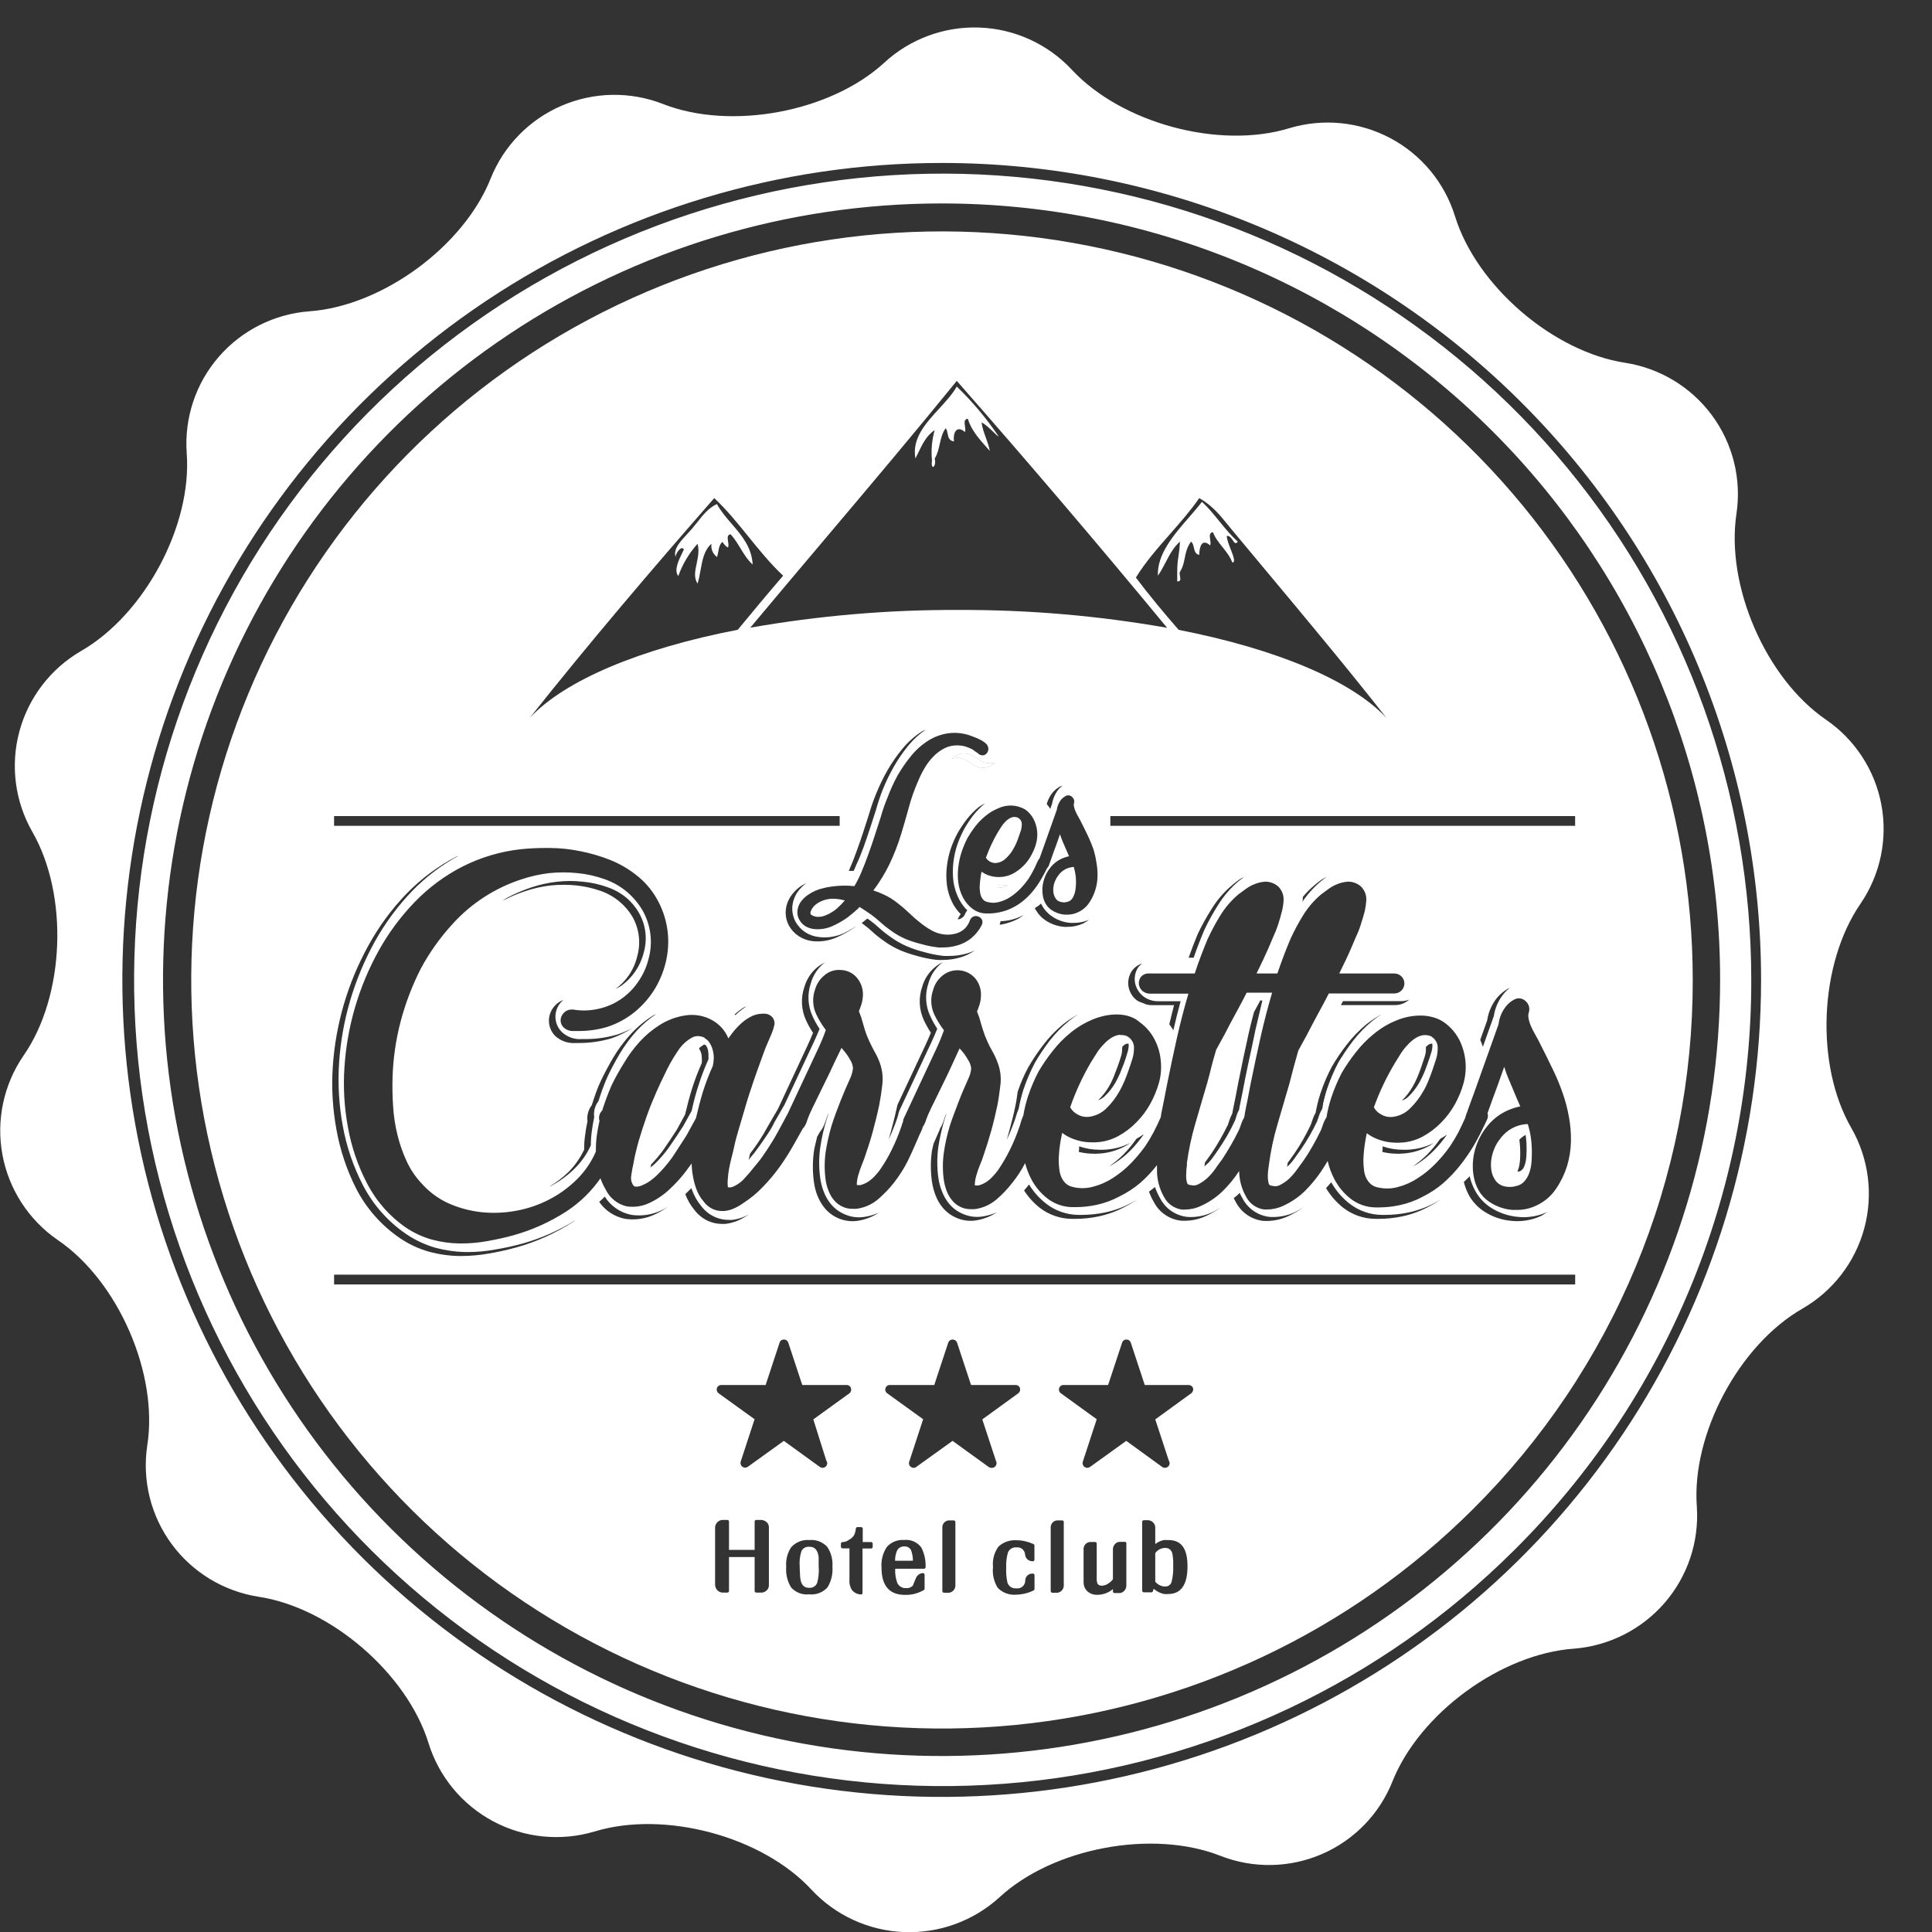
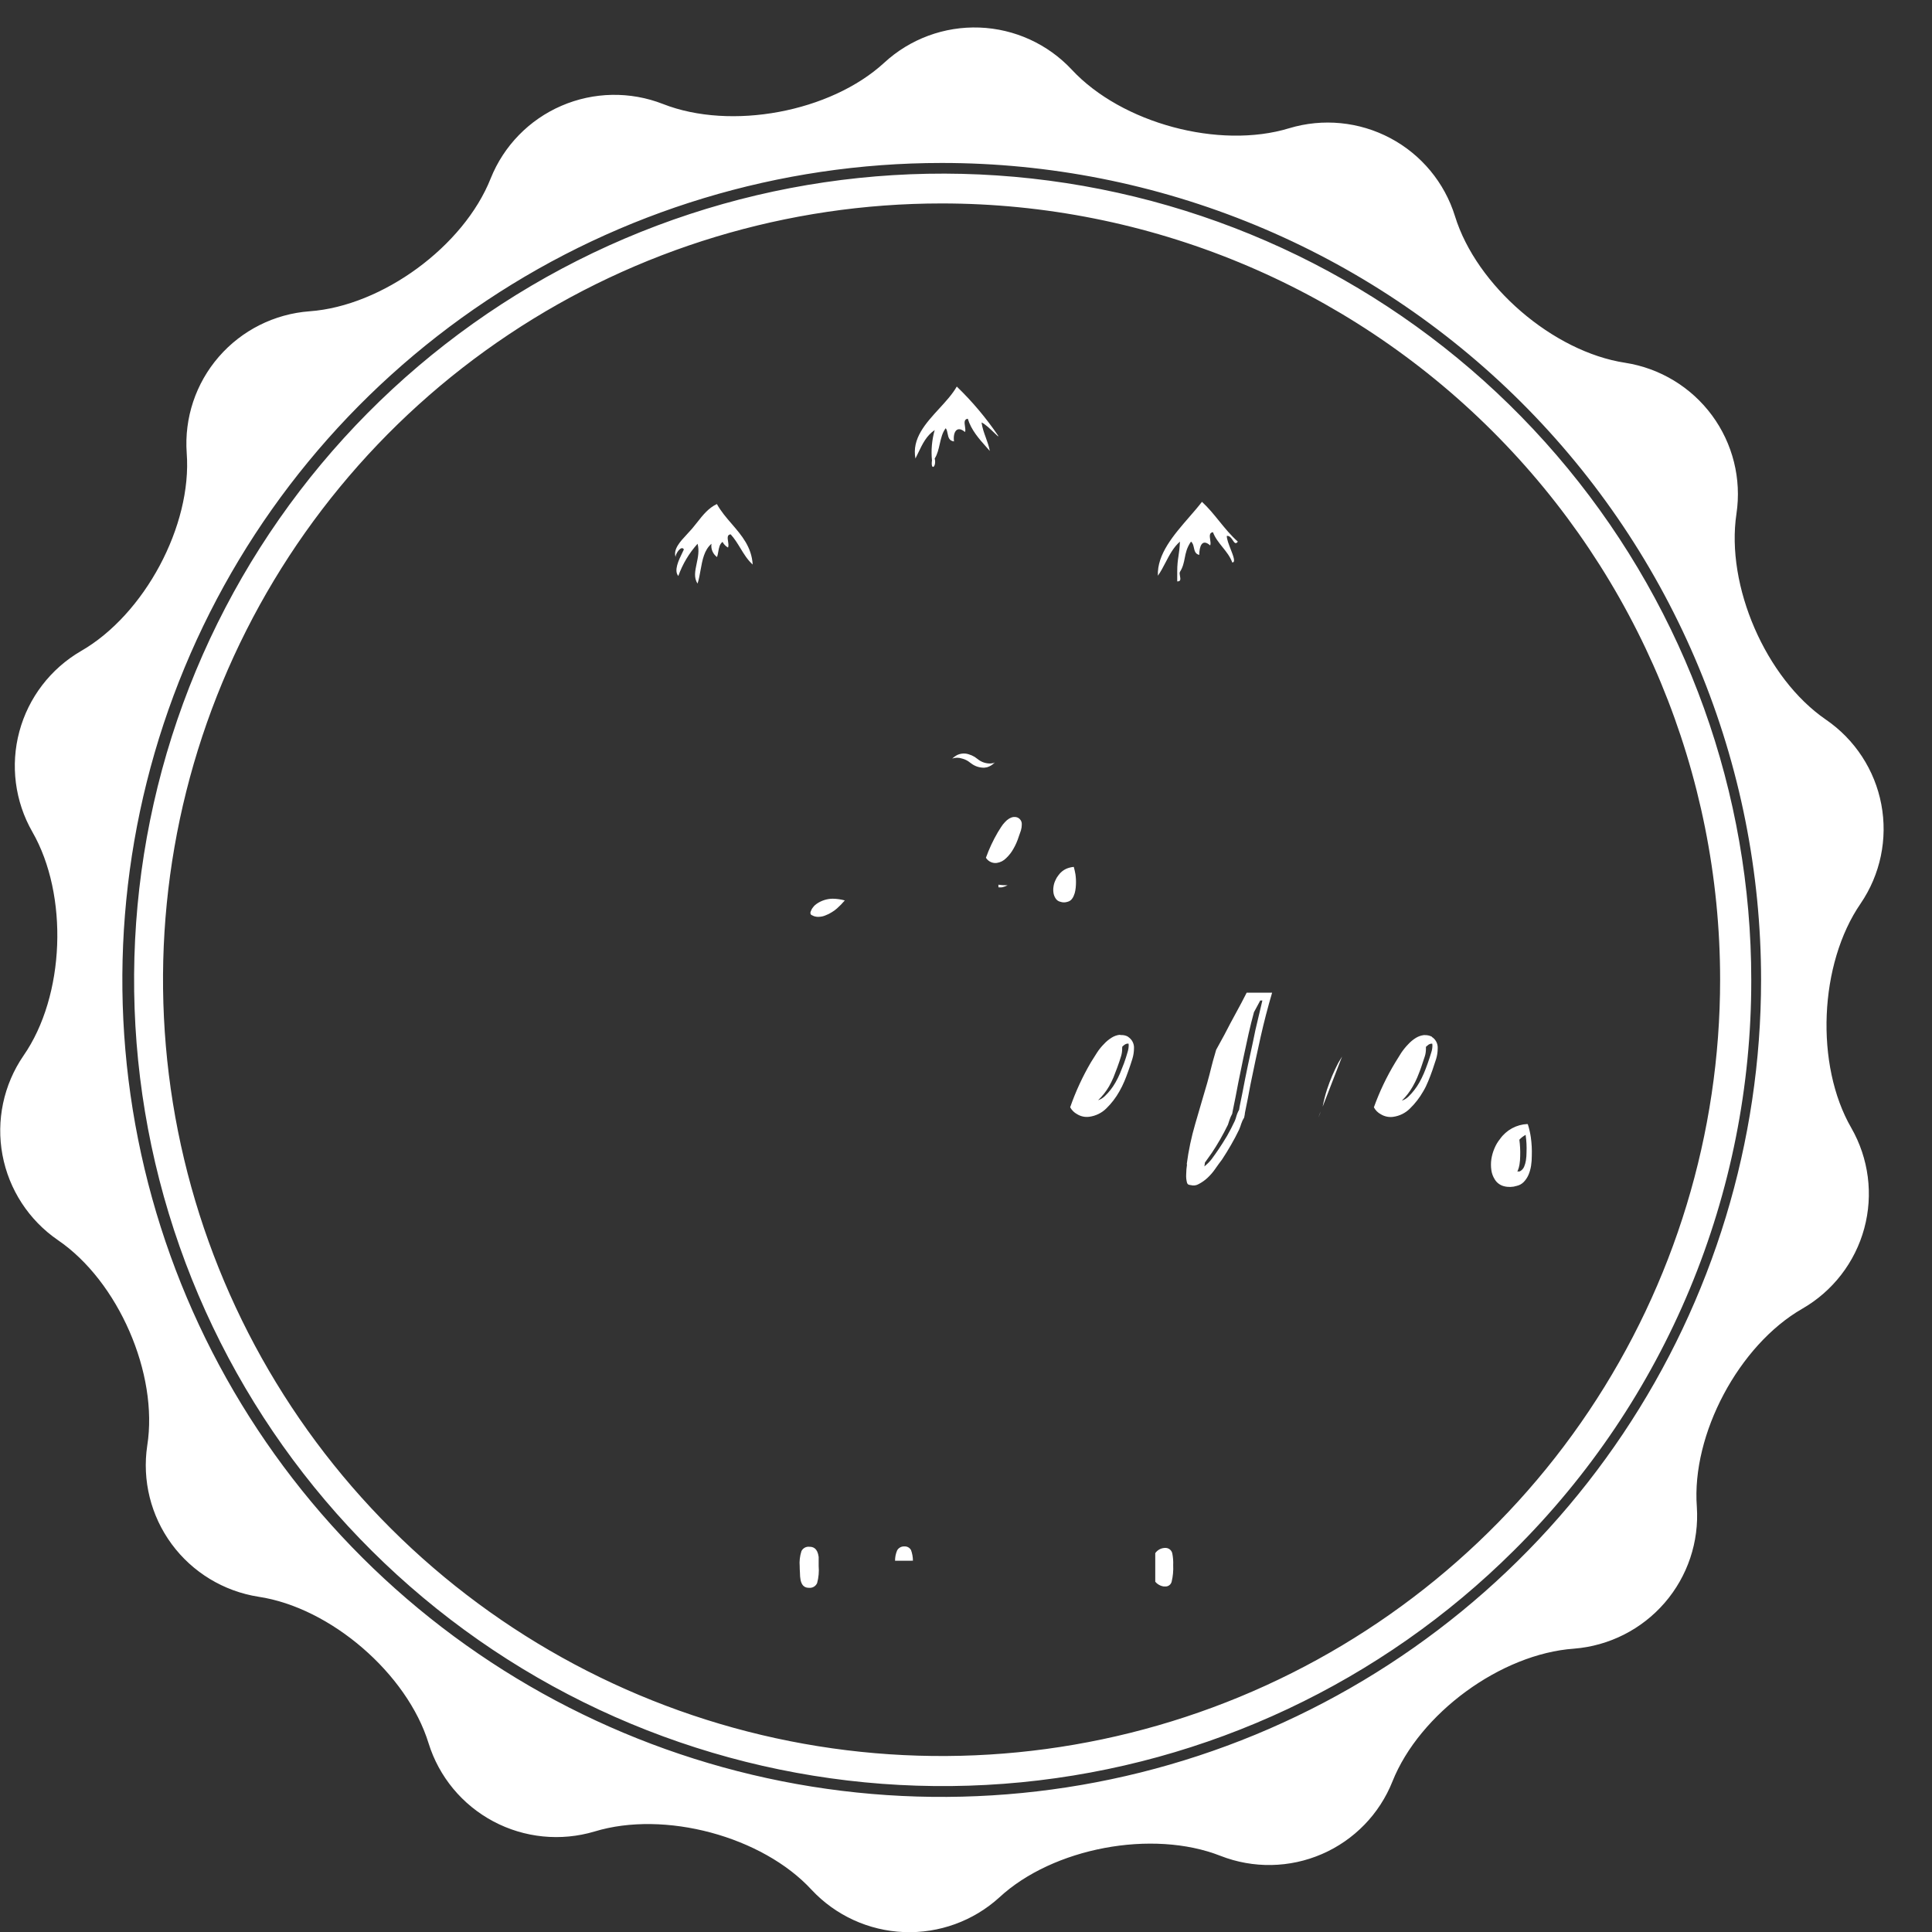
<svg xmlns="http://www.w3.org/2000/svg" width="100" height="100" viewBox="0 0 100 100" fill="none">
  <rect x="0" y="0" width="100" height="100" fill="#333333" stroke="none" />
  <g clip-path="url(#clip0_12387_603)">
-     <path fill-rule="evenodd" clip-rule="evenodd" d="M58.088 54.173L58.043 54.213H58.083H58.092L58.088 54.175L58.088 54.173Z" fill="white" />
    <path fill-rule="evenodd" clip-rule="evenodd" d="M73.801 54.173L73.749 54.213H73.801V54.173Z" fill="white" />
-     <path fill-rule="evenodd" clip-rule="evenodd" d="M51.491 39.464C51.478 39.464 51.466 39.472 51.455 39.481C51.445 39.488 51.436 39.494 51.427 39.496L51.279 39.517C51.036 39.527 50.798 39.448 50.61 39.295C50.554 39.259 50.5 39.219 50.448 39.177C50.35 39.118 50.245 39.072 50.135 39.04C49.932 38.975 49.712 38.994 49.523 39.09C49.438 39.138 49.358 39.196 49.286 39.263C49.451 39.206 49.631 39.206 49.797 39.263C49.908 39.291 50.013 39.337 50.11 39.399L50.272 39.517C50.464 39.663 50.7 39.74 50.941 39.736L51.085 39.715C51.24 39.669 51.381 39.582 51.491 39.464Z" fill="white" />
-     <path fill-rule="evenodd" clip-rule="evenodd" d="M51.894 45.921C51.985 45.897 52.074 45.864 52.157 45.821H52.107C51.964 45.821 51.82 45.812 51.678 45.792C51.675 45.837 51.675 45.882 51.678 45.927L51.678 45.928C51.668 45.927 51.669 45.927 51.678 45.927C51.681 45.927 51.684 45.927 51.687 45.928C51.728 45.93 51.836 45.937 51.894 45.921Z" fill="white" />
-     <path fill-rule="evenodd" clip-rule="evenodd" d="M76.228 78.127C69.87 84.463 61.505 88.406 52.559 89.283C43.612 90.16 34.638 87.917 27.164 82.936C19.69 77.955 14.179 70.545 11.57 61.967C8.962 53.389 9.416 44.175 12.857 35.894C16.297 27.613 22.511 20.778 30.439 16.552C38.367 12.327 47.519 10.973 56.336 12.722C65.153 14.47 73.089 19.212 78.793 26.14C84.496 33.069 87.614 41.754 87.616 50.718C87.625 55.81 86.624 60.853 84.669 65.557C82.715 70.261 79.846 74.533 76.228 78.127ZM58.576 50.269C58.709 50.078 58.903 49.936 59.126 49.868C59.047 49.923 58.975 49.989 58.914 50.065C58.769 50.289 58.708 50.557 58.742 50.822C58.764 50.975 58.817 51.122 58.898 51.254C58.978 51.387 59.084 51.502 59.209 51.593C59.419 51.744 59.671 51.824 59.929 51.823H61.109C60.972 52.329 60.843 52.834 60.731 53.333L60.71 53.29C60.676 53.228 60.637 53.175 60.597 53.121C60.571 53.087 60.546 53.053 60.523 53.017L60.565 52.843C60.63 52.573 60.696 52.299 60.767 52.027H59.591C59.5 52.023 59.409 52.01 59.321 51.988C59.214 51.939 59.105 51.896 58.993 51.859C58.95 51.839 58.908 51.818 58.867 51.794C58.632 51.626 58.471 51.373 58.416 51.09C58.362 50.806 58.419 50.512 58.576 50.269ZM68.409 45.527C68.491 45.476 68.575 45.429 68.661 45.387L68.641 45.402C68.537 45.479 68.437 45.553 68.363 45.62C67.998 45.928 67.677 46.284 67.409 46.678C67.434 46.599 67.434 46.517 67.434 46.427C67.612 46.21 67.81 46.009 68.024 45.828C68.129 45.738 68.255 45.638 68.409 45.527ZM52.24 58.535C52.362 58.097 52.477 57.642 52.575 57.15C52.604 57.01 52.627 56.844 52.65 56.678C52.652 56.667 52.653 56.657 52.655 56.646C52.658 56.62 52.662 56.595 52.666 56.57C52.669 56.548 52.672 56.526 52.675 56.505C52.824 56.065 53.009 55.639 53.229 55.231C53.459 54.838 53.712 54.459 53.989 54.097C54.289 53.7 54.636 53.338 55.021 53.021C55.269 52.824 55.534 52.649 55.813 52.497C55.655 52.595 55.503 52.703 55.359 52.82C54.975 53.129 54.629 53.482 54.327 53.871C54.049 54.234 53.796 54.614 53.568 55.008C53.334 55.45 53.137 55.909 52.977 56.383C52.873 56.713 52.789 57.05 52.726 57.391C52.665 57.536 52.613 57.684 52.571 57.836L52.531 57.958C52.409 58.31 52.269 58.656 52.11 58.994C52.154 58.844 52.197 58.693 52.24 58.535ZM64.095 45.62C63.687 45.969 63.335 46.379 63.052 46.836C62.785 47.253 62.546 47.687 62.336 48.135C62.145 48.587 61.958 49.064 61.785 49.57H61.523C61.678 49.143 61.832 48.73 61.994 48.346C62.208 47.898 62.448 47.464 62.714 47.044C62.996 46.586 63.349 46.175 63.761 45.828C63.884 45.721 64.012 45.62 64.146 45.527C64.226 45.475 64.31 45.429 64.398 45.39L64.344 45.43C64.253 45.497 64.168 45.56 64.095 45.62ZM59.18 58.743C58.978 59.031 58.753 59.302 58.508 59.554C58.254 59.808 57.973 60.033 57.669 60.225C57.61 60.264 57.549 60.295 57.489 60.326C57.483 60.329 57.477 60.332 57.472 60.334C57.46 60.34 57.448 60.347 57.436 60.353C57.426 60.358 57.416 60.363 57.407 60.368C57.674 60.19 57.922 59.984 58.148 59.755C58.394 59.504 58.619 59.233 58.821 58.944C58.945 58.875 59.065 58.8 59.18 58.718C59.181 58.721 59.181 58.723 59.181 58.725C59.181 58.727 59.181 58.728 59.181 58.73C59.181 58.734 59.181 58.739 59.18 58.743ZM74.886 58.743C74.685 59.032 74.46 59.303 74.213 59.554C73.966 59.807 73.69 60.033 73.393 60.225C73.331 60.266 73.269 60.298 73.208 60.33C73.183 60.342 73.158 60.355 73.134 60.368C73.399 60.187 73.647 59.981 73.875 59.755C74.118 59.503 74.341 59.233 74.544 58.948L74.6 58.914C74.613 58.907 74.626 58.899 74.639 58.891C74.731 58.837 74.818 58.783 74.904 58.722L74.886 58.743ZM57.101 59.511C57.594 59.499 58.079 59.376 58.518 59.152C58.502 59.163 58.485 59.174 58.468 59.185C58.462 59.189 58.455 59.193 58.448 59.198C58.442 59.202 58.436 59.206 58.43 59.21C58.363 59.255 58.297 59.299 58.227 59.331C57.775 59.573 57.272 59.704 56.759 59.715C56.699 59.721 56.639 59.721 56.579 59.715C56.329 59.713 56.08 59.682 55.838 59.622C55.856 59.525 55.856 59.432 55.856 59.335C56.197 59.452 56.556 59.512 56.917 59.511H57.101ZM78.142 51.134C78.036 51.218 77.939 51.312 77.851 51.414C77.567 51.752 77.383 52.162 77.318 52.598L76.753 54.183C76.715 54.061 76.669 53.941 76.617 53.825L76.976 52.816C77.04 52.374 77.226 51.958 77.512 51.615C77.671 51.436 77.858 51.284 78.067 51.166L78.142 51.134ZM68.935 55.213C69.164 54.818 69.42 54.44 69.701 54.079C70.001 53.685 70.347 53.328 70.73 53.014C70.978 52.817 71.243 52.642 71.522 52.49C71.364 52.589 71.213 52.697 71.068 52.813C70.686 53.123 70.341 53.476 70.039 53.864C69.835 54.129 69.643 54.403 69.466 54.687C69.401 54.79 69.338 54.895 69.276 55.001C69.044 55.444 68.848 55.905 68.69 56.379C68.594 56.675 68.517 56.976 68.46 57.282C68.454 57.316 68.448 57.35 68.442 57.383C68.414 57.43 68.388 57.478 68.365 57.527C68.323 57.614 68.287 57.704 68.258 57.796C68.256 57.803 68.254 57.809 68.252 57.816C68.25 57.822 68.248 57.829 68.245 57.836C68.236 57.863 68.225 57.889 68.215 57.913C68.196 57.962 68.179 58.002 68.179 58.029C68.057 58.28 67.927 58.539 67.783 58.786C67.639 59.034 67.492 59.27 67.344 59.482L66.984 59.984C66.895 60.115 66.791 60.235 66.675 60.343L66.621 60.394C66.621 60.39 66.622 60.386 66.622 60.382C66.623 60.38 66.623 60.377 66.624 60.374C66.624 60.372 66.624 60.37 66.624 60.368C66.625 60.365 66.625 60.362 66.626 60.359C66.628 60.344 66.63 60.329 66.633 60.314C66.64 60.273 66.646 60.233 66.646 60.196L67.006 59.694C67.15 59.482 67.301 59.245 67.442 58.994C67.582 58.743 67.715 58.492 67.837 58.241C67.855 58.194 67.888 58.108 67.92 58.008C67.963 57.865 68.022 57.728 68.096 57.599C68.155 57.257 68.239 56.92 68.348 56.591C68.504 56.116 68.7 55.655 68.935 55.213ZM72.529 51.819C72.67 51.82 72.809 51.793 72.939 51.74C72.735 51.924 72.469 52.025 72.195 52.024H69.402C69.41 52.009 69.418 51.995 69.427 51.98C69.456 51.929 69.486 51.875 69.514 51.819H72.529ZM72.81 59.511C73.303 59.498 73.788 59.376 74.227 59.152C74.181 59.179 74.139 59.207 74.099 59.235C74.047 59.271 73.997 59.305 73.939 59.331C73.486 59.572 72.982 59.703 72.468 59.715C72.407 59.721 72.346 59.721 72.284 59.715C72.036 59.713 71.788 59.682 71.547 59.622C71.565 59.525 71.565 59.432 71.565 59.335C71.905 59.453 72.263 59.512 72.623 59.511H72.81ZM64.897 62.686C65.141 62.851 65.421 62.955 65.714 62.987C66.162 63.016 66.609 62.933 67.017 62.747C67.129 62.692 67.231 62.63 67.333 62.566C67.365 62.546 67.398 62.526 67.431 62.507C67.196 62.68 66.944 62.828 66.679 62.948C66.272 63.137 65.824 63.221 65.376 63.192C65.084 63.158 64.805 63.054 64.561 62.889C64.318 62.724 64.119 62.503 63.98 62.245C63.948 62.188 63.918 62.13 63.888 62.073L63.888 62.073C63.886 62.069 63.884 62.065 63.882 62.062C63.879 62.055 63.875 62.048 63.872 62.042C63.867 62.033 63.862 62.024 63.858 62.015C63.89 61.984 63.926 61.957 63.961 61.93C64.001 61.9 64.04 61.87 64.074 61.836L64.164 61.742C64.209 61.844 64.26 61.942 64.318 62.037C64.455 62.297 64.654 62.52 64.897 62.686ZM55.813 62.883H55.978C56.387 62.882 56.794 62.84 57.194 62.758C57.664 62.66 58.117 62.495 58.54 62.27C58.629 62.228 58.709 62.179 58.789 62.131C58.826 62.109 58.862 62.087 58.9 62.065C58.677 62.216 58.445 62.353 58.205 62.474C57.782 62.699 57.329 62.863 56.86 62.962C56.459 63.047 56.05 63.089 55.64 63.088H55.474C54.88 63.082 54.303 62.884 53.83 62.525C53.505 62.271 53.227 61.964 53.006 61.617C53.031 61.583 53.06 61.552 53.089 61.52C53.123 61.483 53.156 61.447 53.182 61.409L53.262 61.308C53.499 61.697 53.806 62.039 54.168 62.316C54.641 62.677 55.218 62.876 55.813 62.883ZM42.896 57.609C42.874 57.672 42.854 57.734 42.834 57.797C42.826 57.819 42.819 57.841 42.812 57.863C42.805 57.884 42.798 57.904 42.791 57.925C42.642 58.403 42.53 58.891 42.457 59.385C42.381 59.917 42.381 60.457 42.457 60.989C42.488 61.222 42.547 61.451 42.633 61.671C42.724 61.916 42.856 62.145 43.025 62.345C43.221 62.572 43.467 62.749 43.745 62.862C44.056 62.996 44.399 63.039 44.734 62.987C44.993 62.948 45.246 62.876 45.486 62.772C45.16 62.984 44.792 63.126 44.407 63.188C44.092 63.235 43.77 63.201 43.471 63.089C43.173 62.977 42.908 62.792 42.702 62.55C42.533 62.348 42.4 62.12 42.306 61.875C42.218 61.653 42.159 61.42 42.129 61.183C42.056 60.652 42.056 60.114 42.129 59.583C42.154 59.421 42.193 59.265 42.231 59.108C42.253 59.018 42.275 58.928 42.295 58.837L42.428 58.603C42.553 58.451 42.648 58.277 42.709 58.09L42.82 57.775C42.833 57.744 42.847 57.713 42.862 57.681C42.874 57.658 42.885 57.634 42.896 57.609ZM49.002 57.606L48.897 57.918C48.755 58.387 48.645 58.865 48.57 59.349C48.496 59.886 48.496 60.431 48.57 60.968C48.603 61.201 48.663 61.43 48.75 61.649C48.84 61.895 48.973 62.123 49.142 62.324C49.336 62.552 49.583 62.729 49.861 62.84C50.172 62.974 50.513 63.017 50.847 62.966C51.106 62.926 51.359 62.854 51.599 62.751C51.273 62.963 50.905 63.104 50.52 63.167C50.185 63.22 49.842 63.178 49.531 63.045C49.253 62.932 49.006 62.755 48.811 62.528C48.642 62.329 48.509 62.102 48.419 61.857C48.334 61.636 48.274 61.406 48.239 61.172C48.161 60.635 48.161 60.091 48.239 59.554C48.249 59.493 48.265 59.428 48.282 59.361C48.296 59.307 48.31 59.252 48.322 59.195L48.635 58.481L48.66 58.406C48.72 58.306 48.772 58.202 48.815 58.094L48.922 57.778C48.951 57.724 48.976 57.663 49.002 57.606ZM37.042 63.009C37.26 63.097 37.493 63.143 37.729 63.142L37.873 63.145C38.122 63.117 38.365 63.05 38.593 62.944L38.758 62.858C38.6 62.969 38.433 63.067 38.258 63.149C38.03 63.253 37.787 63.321 37.538 63.35H37.376C37.141 63.35 36.907 63.303 36.689 63.213C36.385 63.082 36.121 62.871 35.926 62.603C35.736 62.373 35.585 62.112 35.48 61.832V61.8C35.562 61.724 35.639 61.646 35.712 61.572C35.736 61.548 35.76 61.525 35.782 61.502L35.833 61.628C35.937 61.907 36.086 62.168 36.275 62.399C36.471 62.668 36.736 62.879 37.042 63.009ZM48.379 50.072C48.51 49.962 48.655 49.87 48.811 49.799C48.797 49.812 48.78 49.823 48.764 49.833C48.748 49.844 48.732 49.855 48.717 49.867C48.401 50.129 48.172 50.481 48.062 50.876C47.865 51.44 47.897 52.06 48.153 52.601C48.257 52.825 48.377 53.041 48.512 53.247C48.426 53.469 48.329 53.692 48.228 53.907L46.594 57.398C46.54 57.503 46.503 57.615 46.483 57.731L46.415 57.947C46.294 58.299 46.154 58.644 45.994 58.98C46.027 58.874 46.056 58.769 46.086 58.664C46.098 58.62 46.11 58.576 46.123 58.532C46.242 58.101 46.35 57.656 46.454 57.183L47.893 54.112C47.994 53.896 48.091 53.674 48.181 53.452C48.046 53.247 47.925 53.032 47.821 52.809C47.568 52.266 47.536 51.646 47.731 51.08C47.841 50.687 48.067 50.336 48.379 50.072ZM77.106 62.467C77.545 62.763 78.053 62.942 78.581 62.987C79.097 63.038 79.618 62.95 80.089 62.733C79.987 62.805 79.881 62.872 79.772 62.934C79.294 63.156 78.764 63.245 78.239 63.192C77.712 63.148 77.205 62.969 76.768 62.672C76.473 62.47 76.227 62.205 76.048 61.897C75.925 61.67 75.831 61.429 75.767 61.179C75.793 61.153 75.82 61.128 75.846 61.103C75.857 61.092 75.868 61.082 75.879 61.071C75.945 61.009 76.01 60.947 76.07 60.881C76.134 61.165 76.241 61.437 76.386 61.689C76.565 61.998 76.811 62.264 77.106 62.467ZM31.892 62.551C32.128 62.713 32.395 62.825 32.677 62.88C33.2 62.958 33.735 62.881 34.214 62.657C34.328 62.61 34.431 62.548 34.532 62.488L34.574 62.464C34.357 62.617 34.127 62.75 33.886 62.862C33.406 63.088 32.868 63.165 32.343 63.084C31.803 62.976 31.326 62.662 31.015 62.209C31.05 62.175 31.085 62.143 31.121 62.112C31.183 62.056 31.245 62 31.303 61.936C31.455 62.179 31.655 62.388 31.892 62.551ZM60.635 62.686C60.879 62.852 61.161 62.956 61.454 62.987C61.908 63.019 62.362 62.932 62.771 62.736C62.867 62.691 62.957 62.636 63.046 62.581C63.091 62.553 63.136 62.526 63.181 62.499C62.946 62.67 62.694 62.816 62.429 62.937C62.023 63.127 61.575 63.211 61.127 63.181C60.834 63.149 60.553 63.045 60.31 62.879C60.066 62.714 59.868 62.491 59.731 62.23C59.627 62.055 59.541 61.87 59.472 61.678C59.51 61.648 59.549 61.619 59.587 61.591C59.654 61.543 59.72 61.494 59.781 61.438C59.852 61.646 59.944 61.846 60.055 62.037C60.192 62.297 60.391 62.521 60.635 62.686ZM71.522 62.883H71.684C72.092 62.883 72.5 62.841 72.9 62.758C73.37 62.658 73.824 62.494 74.249 62.27C74.373 62.206 74.493 62.135 74.609 62.058C74.388 62.214 74.156 62.353 73.914 62.474C73.49 62.699 73.036 62.864 72.565 62.962C72.164 63.047 71.755 63.089 71.345 63.088H71.183C70.589 63.082 70.012 62.884 69.539 62.525C69.176 62.24 68.87 61.891 68.636 61.495C68.672 61.453 68.71 61.412 68.749 61.371C68.802 61.314 68.856 61.256 68.906 61.194C69.148 61.63 69.477 62.012 69.874 62.316C70.347 62.678 70.925 62.877 71.522 62.883ZM38.024 52.508C38.169 52.375 38.326 52.255 38.492 52.149C38.513 52.14 38.534 52.133 38.555 52.125C38.586 52.114 38.617 52.103 38.647 52.088C38.463 52.201 38.291 52.331 38.132 52.476L38.067 52.544L38.024 52.508ZM39.265 59.098C39.445 58.826 39.611 58.549 39.758 58.273L40.266 57.401L41.795 54.122C41.895 53.904 41.993 53.685 42.083 53.459C41.946 53.255 41.825 53.04 41.723 52.816C41.471 52.274 41.439 51.656 41.633 51.091C41.745 50.699 41.97 50.348 42.281 50.083C42.413 49.974 42.56 49.882 42.716 49.81C42.701 49.821 42.686 49.831 42.671 49.841C42.653 49.853 42.635 49.864 42.619 49.878C42.306 50.141 42.08 50.493 41.971 50.886C41.777 51.45 41.809 52.068 42.061 52.608C42.164 52.833 42.284 53.048 42.421 53.254C42.327 53.48 42.234 53.699 42.133 53.918L40.604 57.183L40.096 58.065C39.963 58.349 39.791 58.621 39.603 58.89C39.565 58.946 39.527 59.001 39.489 59.056C39.344 59.265 39.205 59.467 39.057 59.658C38.959 59.78 38.855 59.906 38.744 60.038C38.746 60.026 38.749 60.02 38.751 60.014C38.756 60.003 38.761 59.989 38.772 59.938C38.778 59.914 38.782 59.892 38.786 59.87L38.787 59.87C38.798 59.817 38.807 59.769 38.823 59.715L38.856 59.671C38.993 59.487 39.136 59.297 39.265 59.098ZM20.678 64.071C19.733 63.422 18.964 62.549 18.44 61.531C17.952 60.571 17.608 59.544 17.418 58.485C17.218 57.411 17.152 56.317 17.224 55.227C17.368 53.021 17.998 50.874 19.07 48.938C19.598 47.975 20.25 47.085 21.009 46.291C21.781 45.489 22.68 44.82 23.672 44.31H23.704C22.834 44.789 22.04 45.394 21.347 46.104C20.586 46.896 19.931 47.782 19.397 48.741C18.863 49.709 18.436 50.731 18.123 51.791C17.814 52.843 17.622 53.925 17.551 55.019C17.48 56.109 17.544 57.203 17.742 58.277C17.933 59.337 18.281 60.364 18.775 61.323C19.297 62.343 20.066 63.217 21.012 63.866C21.479 64.185 21.994 64.427 22.538 64.584C23.05 64.721 23.577 64.796 24.107 64.806H24.211C24.686 64.806 25.159 64.763 25.625 64.677C26.11 64.597 26.59 64.491 27.064 64.361C28.019 64.092 28.93 63.688 29.77 63.163C29.761 63.17 29.752 63.177 29.743 63.185C29.719 63.204 29.694 63.224 29.666 63.242C28.759 63.829 27.768 64.276 26.726 64.566C26.252 64.697 25.772 64.803 25.287 64.885C24.819 64.968 24.345 65.01 23.869 65.011H23.772C23.243 65.002 22.717 64.927 22.207 64.788C21.661 64.634 21.145 64.392 20.678 64.071ZM29.939 53.986H29.795C29.606 54 29.415 53.976 29.235 53.915C29.056 53.854 28.89 53.757 28.748 53.631C28.566 53.452 28.45 53.216 28.419 52.962C28.389 52.708 28.447 52.452 28.583 52.235C28.718 52.018 28.92 51.849 29.159 51.755C29.067 51.834 28.987 51.926 28.921 52.027C28.785 52.244 28.727 52.5 28.757 52.754C28.787 53.008 28.903 53.244 29.087 53.423C29.226 53.552 29.39 53.65 29.57 53.712C29.75 53.774 29.941 53.798 30.13 53.782H30.274C30.853 53.786 31.429 53.704 31.983 53.538C32.241 53.45 32.491 53.34 32.731 53.211C32.394 53.431 32.032 53.609 31.652 53.742C31.096 53.908 30.519 53.99 29.939 53.986ZM32.077 54.542C31.839 54.947 31.627 55.342 31.436 55.748C31.26 56.152 31.108 56.567 30.979 56.989C30.888 57.106 30.821 57.241 30.783 57.384C30.744 57.528 30.735 57.678 30.756 57.825C30.706 58.072 30.662 58.309 30.634 58.542C30.598 58.787 30.582 59.034 30.583 59.281C30.384 59.722 30.106 60.123 29.763 60.465C29.385 60.842 28.952 61.159 28.478 61.405H28.457C28.806 61.197 29.13 60.949 29.421 60.666C29.759 60.327 30.035 59.933 30.238 59.5C30.233 59.253 30.248 59.006 30.285 58.761C30.313 58.514 30.357 58.277 30.407 58.044C30.368 57.745 30.448 57.444 30.63 57.204C30.785 56.723 30.907 56.35 31.098 55.949C31.288 55.547 31.504 55.148 31.738 54.747C31.992 54.32 32.289 53.92 32.623 53.552C32.966 53.175 33.358 52.846 33.789 52.573C33.822 52.553 33.855 52.538 33.888 52.524C33.917 52.511 33.946 52.498 33.973 52.483C33.603 52.73 33.264 53.019 32.962 53.344C32.629 53.714 32.332 54.115 32.077 54.542ZM31.861 51.184C32.121 50.998 32.347 50.769 32.53 50.506C32.742 50.205 32.894 49.867 32.98 49.509C33.08 49.159 33.108 48.793 33.062 48.432C33.018 48.093 32.909 47.764 32.742 47.464C32.566 47.162 32.339 46.894 32.069 46.671C31.784 46.431 31.457 46.243 31.105 46.118C30.697 45.974 30.273 45.878 29.842 45.831C29.396 45.785 28.946 45.785 28.5 45.831C28.049 45.883 27.605 45.983 27.176 46.129C26.774 46.262 26.384 46.429 26.01 46.628C26.045 46.607 26.079 46.583 26.114 46.557C26.163 46.522 26.213 46.487 26.266 46.459C26.666 46.248 27.084 46.07 27.514 45.928C27.944 45.786 28.388 45.688 28.838 45.638C29.284 45.587 29.734 45.587 30.18 45.638C30.612 45.678 31.036 45.773 31.443 45.921C31.794 46.041 32.12 46.222 32.407 46.456C32.679 46.682 32.907 46.956 33.08 47.263C33.254 47.572 33.365 47.912 33.406 48.263C33.446 48.615 33.416 48.971 33.318 49.312C33.144 50.012 32.722 50.626 32.13 51.041C32.068 51.08 32.001 51.113 31.935 51.147C31.926 51.151 31.918 51.155 31.909 51.159C31.902 51.163 31.894 51.167 31.887 51.171C31.883 51.173 31.879 51.175 31.875 51.177C31.87 51.179 31.865 51.182 31.861 51.184ZM49.916 42.893C49.774 43.154 49.654 43.425 49.556 43.704C49.453 44.007 49.383 44.319 49.347 44.637C49.309 44.957 49.309 45.281 49.347 45.602C49.393 45.949 49.501 46.284 49.667 46.592C49.774 46.786 49.909 46.964 50.067 47.119C50.028 47.167 49.994 47.219 49.966 47.274C49.943 47.343 49.905 47.407 49.854 47.46C49.793 47.516 49.719 47.557 49.638 47.579H49.563C49.591 47.546 49.613 47.508 49.628 47.467C49.657 47.414 49.69 47.363 49.725 47.313C49.568 47.157 49.435 46.98 49.329 46.786C49.163 46.478 49.055 46.142 49.012 45.796C48.971 45.475 48.971 45.151 49.012 44.831C49.048 44.517 49.117 44.208 49.218 43.909C49.316 43.629 49.436 43.358 49.577 43.098C49.714 42.863 49.865 42.636 50.031 42.42C50.214 42.185 50.421 41.971 50.65 41.781C50.758 41.707 50.87 41.639 50.988 41.58C50.758 41.769 50.55 41.982 50.365 42.215C50.2 42.431 50.05 42.658 49.916 42.893ZM51.279 39.517L51.427 39.496C51.436 39.494 51.445 39.488 51.455 39.481C51.466 39.472 51.478 39.464 51.491 39.464C51.381 39.582 51.24 39.669 51.085 39.715L50.941 39.736C50.7 39.74 50.464 39.663 50.272 39.517L50.11 39.399C50.013 39.337 49.908 39.291 49.797 39.263C49.631 39.206 49.451 39.206 49.286 39.263C49.358 39.196 49.438 39.138 49.523 39.09C49.712 38.994 49.932 38.975 50.135 39.04C50.245 39.072 50.35 39.118 50.448 39.177C50.5 39.219 50.554 39.259 50.61 39.295C50.798 39.448 51.036 39.527 51.279 39.517ZM55.01 40.662C54.941 40.709 54.876 40.763 54.816 40.823C54.629 41.046 54.505 41.315 54.456 41.602L54.363 41.867C54.308 41.779 54.247 41.695 54.179 41.616C54.237 41.402 54.339 41.202 54.478 41.028C54.587 40.901 54.717 40.794 54.863 40.712C54.889 40.702 54.912 40.695 54.935 40.688C54.96 40.68 54.984 40.673 55.01 40.662ZM52.157 45.821C52.074 45.864 51.985 45.897 51.894 45.921C51.836 45.937 51.728 45.93 51.687 45.928L51.678 45.927L51.678 45.928C51.668 45.927 51.669 45.927 51.678 45.927C51.675 45.882 51.675 45.837 51.678 45.792C51.82 45.812 51.964 45.821 52.107 45.821H52.157ZM55.075 47.973C54.731 47.944 54.401 47.828 54.114 47.636C53.91 47.502 53.742 47.321 53.621 47.109C53.619 47.105 53.616 47.101 53.613 47.097L53.605 47.086C53.585 47.059 53.564 47.03 53.564 47.005C53.6 46.976 53.639 46.952 53.678 46.928C53.721 46.901 53.765 46.874 53.805 46.84C53.833 46.818 53.859 46.794 53.884 46.768L53.956 46.908C54.081 47.117 54.25 47.296 54.453 47.432C54.737 47.627 55.069 47.743 55.413 47.769C55.476 47.773 55.538 47.773 55.6 47.769C55.867 47.768 56.13 47.712 56.374 47.604C56.276 47.675 56.174 47.739 56.068 47.797C55.815 47.915 55.538 47.975 55.259 47.973C55.197 47.977 55.136 47.977 55.075 47.973ZM50.466 49.186C50.221 49.363 49.946 49.494 49.653 49.57C49.387 49.645 49.112 49.683 48.836 49.685C48.724 49.692 48.611 49.692 48.498 49.685C48.154 49.647 47.815 49.58 47.483 49.484C47.187 49.407 46.895 49.31 46.612 49.193C46.301 49.06 46.007 48.892 45.735 48.691C45.529 48.549 45.335 48.394 45.152 48.224C45.015 48.096 44.871 47.977 44.72 47.866L44.601 47.776L44.896 47.543L45.058 47.658C45.208 47.77 45.352 47.889 45.49 48.016C45.675 48.184 45.871 48.34 46.076 48.483C46.347 48.684 46.641 48.852 46.951 48.985C47.233 49.104 47.524 49.202 47.821 49.276C48.152 49.371 48.49 49.439 48.833 49.477C48.945 49.483 49.058 49.483 49.171 49.477C49.448 49.477 49.724 49.439 49.991 49.365C50.155 49.323 50.315 49.263 50.466 49.186ZM51.74 47.858C51.761 47.801 51.778 47.743 51.79 47.683C51.94 47.675 52.089 47.658 52.236 47.633C52.499 47.578 52.752 47.486 52.988 47.36C52.902 47.427 52.812 47.49 52.718 47.546C52.459 47.683 52.182 47.782 51.894 47.841C51.848 47.858 51.79 47.858 51.74 47.858ZM40.669 47.145C40.689 46.872 40.781 46.61 40.935 46.384C41.073 46.185 41.244 46.011 41.442 45.871C41.536 45.812 41.634 45.758 41.734 45.71C41.558 45.84 41.404 45.998 41.277 46.176C41.122 46.403 41.031 46.666 41.01 46.94C40.993 47.211 41.053 47.481 41.183 47.719C41.309 47.939 41.485 48.126 41.698 48.264C41.915 48.399 42.162 48.481 42.417 48.504C42.847 48.552 43.282 48.482 43.676 48.303C43.892 48.198 44.1 48.078 44.299 47.945L44.256 47.984C43.968 48.187 43.661 48.362 43.338 48.504C42.945 48.684 42.51 48.757 42.079 48.716C41.823 48.69 41.576 48.604 41.359 48.465C41.146 48.33 40.969 48.145 40.845 47.927C40.713 47.688 40.652 47.417 40.669 47.145ZM45.699 40.848C45.559 41.2 45.439 41.56 45.339 41.925C45.271 42.136 45.204 42.344 45.138 42.549C45.101 42.661 45.065 42.772 45.029 42.883C44.94 43.158 44.843 43.437 44.745 43.718L44.706 43.83L44.702 43.84C44.591 44.135 44.477 44.44 44.324 44.755C44.281 44.868 44.234 44.975 44.184 45.078H43.928C43.934 45.063 43.943 45.049 43.952 45.034C43.969 45.005 43.986 44.976 43.986 44.945C44.119 44.659 44.22 44.382 44.329 44.084L44.346 44.038C44.461 43.722 44.572 43.403 44.673 43.094L44.983 42.133C45.088 41.767 45.214 41.408 45.36 41.056C45.524 40.654 45.714 40.262 45.929 39.883C46.151 39.496 46.405 39.128 46.688 38.782C46.98 38.422 47.327 38.111 47.717 37.86C47.78 37.825 47.845 37.794 47.911 37.767C47.58 37.995 47.283 38.268 47.026 38.577C46.743 38.923 46.489 39.291 46.267 39.679C46.053 40.056 45.863 40.447 45.699 40.848ZM81.528 42.24H57.471V42.743H81.528V42.24ZM43.461 42.24H17.292V42.743H43.461V42.24ZM81.531 65.976H17.292V66.482H81.531V65.976ZM55.41 53.455C55.752 53.174 56.134 52.945 56.543 52.773C57.389 52.418 58.403 52.379 58.993 52.91C59.31 53.137 59.569 53.436 59.749 53.782C59.935 54.127 60.048 54.507 60.08 54.897C60.123 55.287 60.09 55.682 59.983 56.06C59.875 56.434 59.726 56.795 59.537 57.136C59.343 57.487 59.1 57.809 58.817 58.094C58.539 58.38 58.219 58.622 57.867 58.811C57.497 59.01 57.085 59.118 56.665 59.127C56.611 59.131 56.557 59.131 56.504 59.127C56.149 59.127 55.798 59.056 55.471 58.919C55.294 58.847 55.128 58.752 54.978 58.636C54.949 58.768 54.924 58.901 54.899 59.033L54.899 59.034C54.842 59.364 54.808 59.697 54.798 60.031C54.798 60.203 54.81 60.374 54.834 60.544C54.849 60.687 54.888 60.827 54.949 60.957C55.006 61.076 55.085 61.183 55.183 61.272C55.288 61.357 55.411 61.414 55.543 61.441C55.885 61.523 56.243 61.517 56.583 61.423C56.953 61.327 57.304 61.171 57.623 60.96C57.959 60.743 58.27 60.488 58.547 60.2C58.815 59.923 59.062 59.627 59.285 59.314C59.441 59.083 59.584 58.843 59.713 58.596C59.839 58.352 59.961 58.101 60.073 57.843C60.076 57.827 60.08 57.809 60.084 57.791C60.094 57.746 60.105 57.696 60.105 57.653C60.206 57.165 60.303 56.673 60.397 56.178C60.562 55.346 60.738 54.524 60.922 53.703C61.091 52.953 61.289 52.189 61.512 51.432H59.526C59.397 51.432 59.271 51.391 59.166 51.317C59.108 51.274 59.059 51.221 59.022 51.159C58.985 51.097 58.961 51.029 58.95 50.958C58.933 50.833 58.961 50.706 59.029 50.599C59.078 50.528 59.145 50.471 59.224 50.434C59.302 50.397 59.389 50.381 59.475 50.388H61.839C62.041 49.771 62.271 49.168 62.512 48.594C62.708 48.174 62.928 47.765 63.171 47.371C63.422 46.965 63.735 46.602 64.099 46.294C64.144 46.261 64.192 46.226 64.243 46.188C64.309 46.139 64.38 46.085 64.459 46.029C64.609 45.915 64.775 45.824 64.952 45.756C65.127 45.686 65.313 45.644 65.502 45.634C65.738 45.637 65.965 45.721 66.146 45.871C66.246 45.965 66.324 46.08 66.375 46.208C66.425 46.336 66.447 46.473 66.438 46.61C66.428 46.795 66.4 46.979 66.355 47.159C66.294 47.399 66.229 47.625 66.157 47.851C66.082 48.079 65.993 48.302 65.891 48.519C65.729 48.91 65.556 49.312 65.369 49.703C65.261 49.932 65.153 50.158 65.038 50.388H66.117C66.326 49.771 66.553 49.168 66.797 48.594C66.99 48.173 67.209 47.765 67.452 47.371C67.703 46.965 68.016 46.602 68.381 46.294C68.426 46.261 68.474 46.226 68.525 46.188C68.59 46.139 68.661 46.085 68.74 46.029C68.891 45.916 69.057 45.824 69.233 45.756C69.409 45.686 69.595 45.645 69.784 45.634C70.019 45.636 70.247 45.72 70.428 45.871C70.528 45.965 70.606 46.08 70.656 46.208C70.707 46.336 70.728 46.473 70.719 46.61C70.707 46.795 70.681 46.978 70.64 47.159C70.575 47.399 70.511 47.625 70.435 47.851C70.365 48.08 70.277 48.303 70.172 48.519C70.01 48.91 69.838 49.312 69.651 49.703C69.597 49.817 69.541 49.931 69.485 50.045C69.429 50.159 69.374 50.273 69.32 50.388H72.173C72.31 50.388 72.442 50.442 72.539 50.539C72.636 50.636 72.691 50.767 72.691 50.904C72.691 51.041 72.636 51.173 72.539 51.27C72.442 51.367 72.31 51.421 72.173 51.421H68.78L68.734 51.511L68.733 51.511L68.733 51.512C68.573 51.822 68.414 52.129 68.244 52.429C68.035 52.816 67.83 53.204 67.629 53.595L67.2 54.377L66.97 55.202C66.895 55.5 66.815 55.805 66.733 56.11C66.646 56.407 66.56 56.702 66.473 56.997C66.356 57.399 66.238 57.802 66.117 58.216C65.916 58.895 65.769 59.59 65.678 60.293L65.674 60.326C65.65 60.485 65.624 60.653 65.624 60.82C65.617 60.968 65.631 61.115 65.668 61.258C65.677 61.29 65.694 61.318 65.718 61.341C65.763 61.366 65.814 61.38 65.866 61.38C65.933 61.399 66.004 61.405 66.075 61.395C66.144 61.386 66.212 61.362 66.272 61.326C66.435 61.241 66.586 61.135 66.722 61.011C66.868 60.871 67 60.719 67.118 60.555L67.478 60.06C67.643 59.823 67.805 59.561 67.952 59.299C68.1 59.037 68.237 58.776 68.366 58.51C68.402 58.424 68.442 58.316 68.481 58.194C68.524 58.068 68.583 57.947 68.658 57.836C68.715 57.486 68.799 57.142 68.909 56.806C69.056 56.364 69.238 55.935 69.453 55.522C69.669 55.157 69.91 54.807 70.172 54.474C70.445 54.121 70.757 53.8 71.104 53.52C71.448 53.235 71.832 53.002 72.245 52.831C73.076 52.476 74.091 52.447 74.763 52.928C75.08 53.157 75.339 53.455 75.523 53.8C75.881 54.504 75.962 55.317 75.749 56.078C75.645 56.453 75.496 56.814 75.307 57.154C75.112 57.504 74.87 57.827 74.587 58.112C74.309 58.397 73.988 58.639 73.637 58.829C73.268 59.028 72.856 59.136 72.436 59.145C72.38 59.149 72.325 59.149 72.27 59.145C71.915 59.144 71.564 59.074 71.237 58.937C71.061 58.865 70.895 58.769 70.745 58.654C70.716 58.785 70.691 58.918 70.669 59.052C70.612 59.382 70.579 59.715 70.568 60.049C70.569 60.221 70.579 60.392 70.601 60.562C70.616 60.705 70.655 60.844 70.716 60.975C70.774 61.094 70.854 61.201 70.953 61.29C71.057 61.376 71.181 61.434 71.313 61.459C71.656 61.541 72.013 61.535 72.353 61.441C72.722 61.345 73.072 61.189 73.389 60.978C73.727 60.762 74.037 60.507 74.314 60.218C74.584 59.943 74.831 59.647 75.051 59.332C75.207 59.1 75.351 58.86 75.483 58.614C75.605 58.367 75.728 58.112 75.843 57.853C75.858 57.772 75.882 57.693 75.915 57.617C75.92 57.604 75.926 57.592 75.932 57.58C75.948 57.545 75.962 57.515 75.962 57.491L76.141 56.996C76.203 56.835 76.26 56.677 76.318 56.515L77.566 53.01C77.606 52.659 77.748 52.327 77.977 52.056C78.083 51.93 78.212 51.825 78.358 51.747C78.454 51.688 78.567 51.663 78.68 51.677C78.792 51.692 78.896 51.744 78.973 51.826C79.051 51.895 79.108 51.985 79.136 52.084C79.165 52.184 79.165 52.29 79.135 52.39C79.103 52.487 79.095 52.59 79.114 52.691C79.139 52.837 79.183 52.979 79.243 53.114C79.309 53.265 79.384 53.413 79.466 53.556C79.482 53.584 79.498 53.613 79.514 53.641L79.514 53.641C79.585 53.768 79.649 53.883 79.696 53.983C79.773 54.133 79.853 54.292 79.933 54.454C79.974 54.536 80.015 54.618 80.056 54.7C80.178 54.944 80.297 55.188 80.416 55.439C80.594 55.81 80.75 56.191 80.884 56.58C81.026 56.98 81.134 57.392 81.207 57.81C81.286 58.228 81.32 58.652 81.312 59.077C81.303 59.511 81.235 59.942 81.11 60.358C80.979 60.773 80.788 61.167 80.542 61.527C80.287 61.913 79.926 62.218 79.502 62.406C79.196 62.553 78.86 62.627 78.52 62.625H78.275C77.853 62.59 77.447 62.447 77.095 62.212C76.87 62.066 76.682 61.868 76.548 61.635C76.418 61.413 76.329 61.17 76.285 60.917C76.239 60.681 76.222 60.44 76.235 60.2C76.246 59.957 76.286 59.716 76.354 59.482C76.486 59.025 76.714 58.6 77.023 58.237C77.341 57.86 77.753 57.571 78.218 57.401C78.37 57.342 78.528 57.297 78.689 57.265C78.572 57.008 78.464 56.748 78.355 56.486C78.283 56.313 78.211 56.138 78.135 55.963C78.027 55.72 77.935 55.471 77.858 55.217C77.815 55.328 77.779 55.435 77.743 55.543C77.591 55.977 77.437 56.411 77.268 56.853L76.994 57.617C77.022 57.706 77.022 57.801 76.994 57.889C76.98 57.921 76.966 57.953 76.953 57.984C76.929 58.038 76.906 58.092 76.879 58.144C76.71 58.506 76.512 58.894 76.307 59.253C76.091 59.619 75.851 59.97 75.587 60.304C75.326 60.637 75.034 60.945 74.717 61.226C74.389 61.51 74.026 61.751 73.637 61.943C73.26 62.146 72.855 62.293 72.436 62.381C72.081 62.457 71.719 62.496 71.356 62.496H71.198C70.734 62.49 70.285 62.335 69.917 62.054C69.571 61.783 69.286 61.444 69.079 61.057C68.917 60.752 68.796 60.428 68.719 60.092C68.622 60.257 68.525 60.419 68.42 60.573C68.171 60.951 67.884 61.303 67.564 61.624C67.234 61.951 66.847 62.218 66.423 62.41C66.162 62.535 65.875 62.601 65.585 62.603H65.434C65.236 62.578 65.047 62.504 64.884 62.389C64.721 62.274 64.589 62.121 64.498 61.943C64.268 61.537 64.144 61.079 64.138 60.612C63.899 60.978 63.621 61.319 63.311 61.628C62.981 61.955 62.594 62.221 62.17 62.413C61.909 62.539 61.622 62.605 61.332 62.607H61.181C60.983 62.581 60.794 62.508 60.631 62.393C60.468 62.278 60.336 62.124 60.245 61.947C59.999 61.509 59.874 61.014 59.886 60.512V60.307C59.631 60.634 59.347 60.937 59.036 61.212C58.703 61.497 58.334 61.738 57.939 61.929C57.563 62.131 57.159 62.279 56.741 62.367C56.386 62.443 56.024 62.481 55.661 62.481H55.5C55.038 62.474 54.59 62.32 54.222 62.04C53.875 61.771 53.589 61.431 53.384 61.043C53.245 60.776 53.136 60.495 53.06 60.203C52.872 60.569 52.646 60.913 52.387 61.233C52.154 61.534 51.891 61.812 51.603 62.062C51.278 62.348 50.875 62.531 50.444 62.586H50.243C50.081 62.588 49.921 62.557 49.772 62.496C49.582 62.418 49.415 62.295 49.286 62.137C49.163 61.989 49.066 61.822 48.998 61.642C48.931 61.463 48.883 61.278 48.854 61.09C48.786 60.614 48.786 60.13 48.854 59.654C48.92 59.194 49.021 58.74 49.156 58.295C49.254 57.98 49.377 57.658 49.498 57.341L49.499 57.341C49.537 57.239 49.576 57.139 49.613 57.039C49.764 56.638 49.941 56.237 50.113 55.85L50.128 55.816C50.204 55.658 50.252 55.488 50.268 55.313C50.256 55.15 50.2 54.993 50.106 54.858C50.015 54.694 49.908 54.538 49.786 54.395L49.667 54.266L49.325 55.012C49.142 55.421 48.948 55.823 48.746 56.228L48.386 56.967C48.257 57.215 48.142 57.466 48.026 57.724C48.006 57.768 47.978 57.846 47.941 57.949C47.927 57.99 47.911 58.035 47.893 58.083C47.86 58.171 47.815 58.254 47.76 58.331L47.731 58.435C47.692 58.532 47.649 58.628 47.602 58.718C47.585 58.75 47.57 58.783 47.557 58.817C47.554 58.826 47.551 58.835 47.548 58.844C47.499 58.955 47.452 59.063 47.406 59.168C47.266 59.489 47.136 59.787 46.99 60.081C46.79 60.483 46.548 60.862 46.271 61.215C46.035 61.515 45.771 61.793 45.483 62.044C45.159 62.33 44.757 62.512 44.328 62.568H44.123C43.962 62.57 43.803 62.54 43.655 62.478C43.465 62.401 43.296 62.277 43.166 62.119C43.043 61.972 42.947 61.804 42.881 61.624C42.81 61.445 42.76 61.258 42.734 61.068C42.669 60.592 42.669 60.109 42.734 59.633C42.806 59.172 42.908 58.717 43.04 58.27C43.176 57.836 43.331 57.427 43.493 57.014C43.655 56.601 43.835 56.189 44.015 55.791C44.087 55.63 44.133 55.46 44.151 55.285C44.138 55.123 44.082 54.967 43.989 54.833C43.9 54.666 43.791 54.511 43.666 54.37C43.646 54.344 43.623 54.318 43.6 54.292C43.584 54.275 43.569 54.258 43.554 54.241L43.194 54.987C43.007 55.396 42.817 55.798 42.611 56.203L42.252 56.942C42.126 57.186 42.007 57.441 41.892 57.696C41.863 57.76 41.816 57.886 41.759 58.054C41.719 58.188 41.649 58.311 41.554 58.413L41.104 59.213C40.884 59.607 40.644 59.989 40.384 60.358C40.122 60.725 39.833 61.072 39.521 61.398C39.206 61.734 38.851 62.029 38.463 62.277C38.322 62.38 38.169 62.468 38.01 62.539C37.843 62.617 37.664 62.666 37.481 62.682H37.376C37.221 62.682 37.067 62.652 36.923 62.593C36.717 62.504 36.538 62.36 36.408 62.176C36.254 61.993 36.132 61.784 36.049 61.559C35.964 61.334 35.902 61.101 35.865 60.864C35.825 60.652 35.804 60.437 35.8 60.221C35.682 60.386 35.563 60.544 35.441 60.706C35.206 61.006 34.947 61.287 34.667 61.545C34.358 61.84 34.004 62.082 33.616 62.263C33.245 62.441 32.829 62.502 32.422 62.438C32.187 62.381 31.969 62.272 31.782 62.119C31.595 61.966 31.445 61.774 31.343 61.556C31.236 61.376 31.148 61.186 31.08 60.989C30.611 61.663 30.018 62.242 29.331 62.693C28.477 63.248 27.543 63.669 26.561 63.942C26.114 64.067 25.65 64.164 25.183 64.246C24.749 64.324 24.31 64.362 23.869 64.361H23.772C23.297 64.353 22.825 64.287 22.365 64.164C21.885 64.031 21.429 63.821 21.016 63.543C20.157 62.952 19.46 62.157 18.987 61.229C18.519 60.327 18.191 59.359 18.012 58.359C17.82 57.334 17.759 56.289 17.828 55.249C17.965 53.131 18.569 51.069 19.599 49.211C20.105 48.297 20.729 47.453 21.455 46.7C22.179 45.946 23.024 45.319 23.956 44.845C24.885 44.377 25.89 44.077 26.924 43.959C27.372 43.912 27.823 43.889 28.273 43.891H28.446C28.978 43.894 29.508 43.949 30.029 44.056C30.548 44.157 31.056 44.304 31.548 44.497C32.039 44.689 32.5 44.953 32.915 45.279C33.355 45.615 33.722 46.036 33.994 46.517C34.536 47.459 34.715 48.566 34.498 49.631C34.389 50.171 34.189 50.688 33.908 51.163C33.627 51.626 33.269 52.038 32.85 52.382C32.431 52.722 31.953 52.982 31.44 53.15C30.948 53.298 30.438 53.37 29.925 53.365H29.687C29.593 53.371 29.499 53.358 29.411 53.325C29.322 53.293 29.241 53.243 29.173 53.179C29.087 53.096 29.033 52.987 29.02 52.869C29.007 52.751 29.036 52.632 29.101 52.533C29.149 52.449 29.219 52.379 29.303 52.33C29.387 52.281 29.482 52.254 29.579 52.253H29.659C30.096 52.328 30.543 52.316 30.976 52.217C31.389 52.127 31.78 51.959 32.13 51.722C32.481 51.483 32.784 51.18 33.023 50.829C33.276 50.47 33.461 50.068 33.566 49.642C33.688 49.212 33.719 48.763 33.66 48.321C33.605 47.906 33.471 47.504 33.267 47.137C33.054 46.771 32.781 46.444 32.458 46.169C32.117 45.88 31.725 45.657 31.303 45.509C30.849 45.346 30.376 45.24 29.896 45.193C29.407 45.141 28.914 45.141 28.424 45.193C27.935 45.251 27.453 45.359 26.985 45.516C25.619 45.962 24.394 46.755 23.43 47.819C22.789 48.517 22.236 49.292 21.786 50.126C21.337 51.006 20.983 51.932 20.732 52.888C20.485 53.837 20.346 54.811 20.318 55.791C20.304 56.271 20.314 56.767 20.347 57.261C20.376 57.753 20.45 58.24 20.566 58.718C20.679 59.189 20.838 59.648 21.041 60.089C21.234 60.514 21.495 60.906 21.815 61.247C22.205 61.689 22.685 62.043 23.222 62.288C23.762 62.525 24.336 62.679 24.924 62.743C25.524 62.804 26.13 62.779 26.723 62.668C27.316 62.56 27.889 62.364 28.424 62.087C28.956 61.814 29.441 61.461 29.864 61.039C30.279 60.628 30.611 60.141 30.842 59.604V59.579C30.84 59.314 30.856 59.049 30.889 58.786C30.922 58.528 30.972 58.273 31.029 58.019C31 57.924 30.998 57.823 31.023 57.727C31.049 57.631 31.101 57.544 31.173 57.477C31.182 57.452 31.189 57.427 31.195 57.401C31.329 56.98 31.485 56.566 31.663 56.16C31.853 55.77 32.065 55.39 32.296 55.023C32.527 54.63 32.798 54.262 33.105 53.925C33.411 53.589 33.761 53.295 34.145 53.053C34.54 52.802 34.982 52.635 35.444 52.562C35.939 52.477 36.448 52.567 36.883 52.816C37.254 53.026 37.542 53.355 37.7 53.749L37.79 53.624C37.925 53.429 38.078 53.248 38.247 53.082C38.415 52.911 38.606 52.765 38.816 52.648C39.02 52.529 39.252 52.467 39.488 52.468H39.571C39.653 52.469 39.734 52.488 39.807 52.524C39.881 52.56 39.946 52.612 39.996 52.677C40.039 52.737 40.068 52.806 40.081 52.878C40.094 52.951 40.091 53.025 40.071 53.096C40.042 53.219 40.004 53.339 39.956 53.455C39.93 53.516 39.903 53.581 39.877 53.646C39.829 53.761 39.781 53.877 39.733 53.983C39.657 54.148 39.593 54.309 39.539 54.463C39.474 54.647 39.407 54.83 39.34 55.013C39.224 55.335 39.107 55.656 38.999 55.974C38.83 56.472 38.664 56.978 38.517 57.505L38.233 58.463C38.139 58.772 38.053 59.091 37.988 59.41C37.949 59.586 37.905 59.773 37.858 59.945C37.82 60.087 37.789 60.238 37.759 60.383L37.759 60.384L37.75 60.426L37.74 60.476C37.707 60.643 37.686 60.812 37.675 60.982C37.657 61.138 37.657 61.296 37.675 61.452C37.77 61.471 37.869 61.459 37.956 61.416C38.204 61.306 38.422 61.139 38.593 60.928C38.747 60.765 38.858 60.626 38.975 60.48C39.044 60.395 39.115 60.307 39.197 60.211C39.389 59.985 39.546 59.747 39.703 59.509C39.728 59.47 39.754 59.431 39.78 59.393C39.963 59.116 40.136 58.826 40.298 58.524L40.776 57.635L42.327 54.323C42.482 53.99 42.622 53.67 42.745 53.312C42.55 53.059 42.383 52.786 42.248 52.497C42.06 52.095 42.038 51.635 42.187 51.217C42.267 50.937 42.428 50.687 42.651 50.499C42.77 50.391 42.911 50.309 43.064 50.259C43.217 50.209 43.38 50.192 43.54 50.208C43.7 50.215 43.856 50.255 43.999 50.327C44.142 50.398 44.267 50.5 44.367 50.624C44.562 50.864 44.668 51.163 44.666 51.471C44.665 51.658 44.634 51.843 44.576 52.02C44.54 52.124 44.501 52.235 44.457 52.339L44.572 52.644L44.763 53.301C44.824 53.497 44.899 53.689 44.986 53.875C44.997 53.896 45.007 53.918 45.018 53.941C45.031 53.966 45.043 53.993 45.056 54.019L45.056 54.02L45.056 54.02C45.118 54.148 45.181 54.281 45.249 54.402C45.362 54.592 45.457 54.791 45.533 54.998C45.671 55.37 45.716 55.77 45.666 56.164C45.623 56.54 45.569 56.881 45.508 57.197C45.411 57.663 45.299 58.105 45.184 58.535C45.069 58.966 44.932 59.393 44.788 59.809C44.763 59.895 44.709 60.038 44.623 60.254C44.545 60.444 44.478 60.638 44.421 60.835C44.374 60.996 44.349 61.162 44.346 61.33C44.421 61.348 44.5 61.348 44.576 61.33C44.703 61.291 44.824 61.236 44.936 61.165C45.058 61.083 45.17 60.988 45.27 60.881C45.368 60.78 45.458 60.672 45.54 60.559C45.779 60.218 45.99 59.858 46.17 59.482C46.355 59.104 46.516 58.715 46.652 58.316C46.661 58.288 46.673 58.252 46.683 58.219C46.692 58.189 46.701 58.161 46.706 58.144C46.71 58.13 46.717 58.118 46.723 58.105C46.733 58.085 46.742 58.066 46.742 58.044C46.744 57.977 46.763 57.912 46.796 57.853L48.44 54.338C48.597 54.008 48.736 53.67 48.858 53.326C48.664 53.074 48.498 52.802 48.361 52.515C48.173 52.111 48.151 51.65 48.3 51.231C48.378 50.95 48.54 50.7 48.764 50.513C48.885 50.409 49.026 50.33 49.178 50.28C49.33 50.231 49.49 50.211 49.649 50.223C49.809 50.235 49.964 50.278 50.107 50.35C50.249 50.422 50.376 50.522 50.48 50.642C50.675 50.88 50.779 51.179 50.775 51.486C50.778 51.672 50.748 51.858 50.689 52.034L50.672 52.084C50.642 52.173 50.61 52.266 50.57 52.354L50.685 52.659C50.75 52.895 50.811 53.103 50.88 53.315C50.939 53.511 51.013 53.703 51.099 53.889C51.178 54.069 51.267 54.244 51.365 54.413C51.474 54.605 51.566 54.805 51.642 55.012C51.782 55.384 51.829 55.784 51.779 56.178C51.733 56.555 51.686 56.896 51.625 57.211C51.527 57.674 51.423 58.112 51.301 58.546C51.178 58.98 51.045 59.407 50.901 59.823C50.853 59.976 50.797 60.125 50.732 60.272C50.654 60.461 50.586 60.655 50.531 60.853C50.483 61.014 50.458 61.18 50.455 61.348C50.532 61.366 50.612 61.366 50.689 61.348C50.816 61.308 50.936 61.253 51.049 61.183C51.17 61.101 51.281 61.006 51.38 60.899C51.477 60.798 51.568 60.69 51.65 60.577C51.886 60.234 52.097 59.874 52.279 59.5C52.465 59.122 52.626 58.733 52.761 58.334C52.784 58.278 52.802 58.221 52.816 58.162C52.849 58.04 52.889 57.92 52.938 57.803L52.94 57.798L52.943 57.792C52.946 57.788 52.948 57.782 52.951 57.778C52.955 57.772 52.959 57.766 52.963 57.76C53.02 57.415 53.103 57.074 53.211 56.741C53.358 56.299 53.541 55.869 53.758 55.457C53.973 55.092 54.214 54.741 54.478 54.409C54.75 54.056 55.063 53.736 55.41 53.455ZM42.64 45.964C42.782 45.928 42.926 45.901 43.072 45.885C43.454 45.832 43.84 45.826 44.223 45.867C44.36 45.637 44.48 45.397 44.583 45.15C44.716 44.838 44.824 44.551 44.943 44.224C45.062 43.898 45.17 43.578 45.274 43.259C45.38 42.944 45.484 42.621 45.587 42.291C45.686 41.939 45.806 41.594 45.947 41.257C46.089 40.878 46.257 40.508 46.451 40.152C46.656 39.794 46.89 39.453 47.152 39.133C47.402 38.823 47.701 38.555 48.037 38.341C48.364 38.132 48.732 37.999 49.117 37.95C49.545 37.9 49.979 37.963 50.376 38.133C50.489 38.173 50.599 38.22 50.707 38.273C50.83 38.329 50.942 38.404 51.042 38.495C51.077 38.528 51.105 38.567 51.125 38.611C51.145 38.654 51.156 38.702 51.157 38.75C51.158 38.816 51.142 38.882 51.11 38.94C51.089 38.978 51.06 39.011 51.025 39.038C50.991 39.064 50.951 39.083 50.908 39.094H50.84C50.8 39.094 50.76 39.085 50.724 39.069C50.687 39.052 50.654 39.028 50.628 38.997L50.455 38.879C50.409 38.84 50.36 38.805 50.308 38.775C50.191 38.719 50.071 38.671 49.948 38.631C49.831 38.6 49.71 38.583 49.588 38.581H49.538C49.316 38.577 49.096 38.626 48.897 38.725C48.683 38.832 48.488 38.975 48.322 39.148C48.141 39.329 47.985 39.533 47.857 39.754C47.727 39.975 47.613 40.206 47.516 40.443C47.327 40.872 47.17 41.315 47.048 41.767C46.925 42.222 46.792 42.682 46.652 43.144C46.486 43.694 46.278 44.23 46.03 44.748C45.798 45.22 45.522 45.669 45.206 46.09C45.379 46.145 45.548 46.211 45.713 46.287C45.98 46.406 46.23 46.559 46.458 46.743C46.667 46.904 46.868 47.076 47.059 47.259C47.241 47.438 47.433 47.605 47.634 47.762C47.825 47.915 48.028 48.052 48.242 48.171C48.445 48.281 48.668 48.349 48.897 48.371C49.086 48.39 49.276 48.374 49.459 48.325C49.635 48.281 49.797 48.193 49.93 48.07C50.054 47.949 50.147 47.8 50.203 47.636C50.218 47.593 50.241 47.554 50.272 47.52C50.303 47.487 50.34 47.46 50.382 47.442C50.423 47.424 50.468 47.414 50.514 47.414C50.559 47.414 50.604 47.424 50.646 47.442C50.688 47.459 50.727 47.483 50.76 47.514C50.793 47.546 50.819 47.584 50.837 47.625C50.863 47.714 50.854 47.809 50.811 47.891C50.68 48.147 50.497 48.374 50.275 48.558C50.05 48.742 49.787 48.874 49.505 48.946C49.289 49.007 49.065 49.039 48.84 49.039C48.747 49.044 48.655 49.044 48.563 49.039C48.256 49.004 47.952 48.943 47.656 48.856C47.382 48.789 47.114 48.701 46.854 48.594C46.587 48.476 46.333 48.329 46.098 48.156C45.913 48.026 45.736 47.885 45.569 47.733C45.415 47.593 45.254 47.461 45.087 47.338C45.024 47.293 44.948 47.243 44.879 47.197C44.817 47.157 44.761 47.12 44.727 47.094C44.679 47.059 44.625 47.026 44.57 46.993C44.554 46.983 44.538 46.974 44.523 46.964C44.511 46.957 44.501 46.951 44.49 46.944C44.414 47.026 44.374 47.069 44.252 47.173C44.13 47.277 44.004 47.381 43.874 47.482C43.628 47.659 43.364 47.81 43.086 47.934C42.79 48.067 42.464 48.12 42.14 48.088C41.977 48.072 41.82 48.02 41.68 47.937C41.552 47.854 41.447 47.741 41.374 47.607C41.296 47.474 41.261 47.32 41.273 47.166C41.286 46.997 41.343 46.834 41.438 46.693C41.538 46.554 41.659 46.432 41.798 46.334C41.925 46.245 42.06 46.168 42.201 46.104C42.343 46.045 42.49 45.998 42.64 45.964ZM56.327 43.299C56.421 43.503 56.511 43.718 56.59 43.937C56.661 44.162 56.714 44.393 56.748 44.626C56.792 44.863 56.812 45.103 56.809 45.344C56.806 45.587 56.767 45.829 56.694 46.061C56.623 46.297 56.516 46.521 56.378 46.725C56.233 46.942 56.03 47.114 55.791 47.22C55.618 47.302 55.429 47.344 55.237 47.342H55.1C54.862 47.32 54.634 47.24 54.435 47.109C54.31 47.025 54.205 46.915 54.129 46.786C54.057 46.664 54.007 46.53 53.981 46.391C53.957 46.255 53.948 46.117 53.953 45.979C53.96 45.845 53.983 45.712 54.021 45.584C54.092 45.32 54.221 45.075 54.399 44.867C54.576 44.654 54.807 44.492 55.068 44.397C55.155 44.364 55.244 44.337 55.334 44.318L55.021 43.6C54.964 43.464 54.91 43.324 54.863 43.18C54.845 43.245 54.823 43.302 54.802 43.36C54.719 43.607 54.629 43.855 54.535 44.102L54.298 44.773C54.279 44.839 54.241 44.897 54.19 44.942C54.107 45.114 54.021 45.283 53.924 45.448C53.807 45.656 53.675 45.855 53.528 46.043C53.383 46.231 53.219 46.405 53.039 46.56C52.853 46.725 52.646 46.865 52.423 46.976C52.21 47.087 51.983 47.168 51.747 47.216C51.546 47.261 51.341 47.283 51.135 47.281H51.045C50.784 47.278 50.532 47.19 50.326 47.03C50.13 46.881 49.969 46.691 49.854 46.474C49.724 46.229 49.639 45.963 49.602 45.688C49.568 45.419 49.568 45.146 49.602 44.877C49.633 44.605 49.692 44.337 49.779 44.077C49.863 43.831 49.965 43.591 50.085 43.36C50.204 43.155 50.336 42.959 50.48 42.771C50.636 42.573 50.813 42.392 51.009 42.233C51.202 42.073 51.418 41.943 51.65 41.846C51.872 41.737 52.118 41.686 52.365 41.695C52.613 41.704 52.854 41.775 53.067 41.9C53.247 42.028 53.393 42.196 53.495 42.391C53.701 42.786 53.747 43.244 53.625 43.672C53.566 43.883 53.481 44.087 53.373 44.278C53.266 44.478 53.129 44.661 52.967 44.82C52.809 44.977 52.63 45.111 52.434 45.218C52.226 45.327 51.996 45.387 51.761 45.394H51.668C51.467 45.394 51.269 45.353 51.085 45.276C50.986 45.235 50.893 45.182 50.808 45.118L50.805 45.129L50.803 45.138L50.797 45.16L50.795 45.169C50.78 45.227 50.765 45.285 50.765 45.34C50.735 45.525 50.715 45.712 50.707 45.9C50.707 45.996 50.715 46.092 50.729 46.187C50.737 46.269 50.759 46.349 50.793 46.423C50.826 46.489 50.87 46.548 50.923 46.599C50.98 46.645 51.048 46.676 51.121 46.689C51.312 46.741 51.513 46.741 51.704 46.689C51.91 46.636 52.107 46.55 52.287 46.434C52.476 46.31 52.651 46.166 52.808 46.004C52.959 45.849 53.097 45.682 53.222 45.505C53.31 45.373 53.391 45.237 53.463 45.096C53.539 44.953 53.611 44.809 53.672 44.658C53.7 44.592 53.734 44.529 53.773 44.468L53.805 44.436L54.697 41.925C54.724 41.725 54.804 41.536 54.931 41.379C54.991 41.313 55.062 41.256 55.14 41.211C55.196 41.175 55.262 41.16 55.328 41.168C55.394 41.177 55.455 41.208 55.5 41.257C55.543 41.295 55.574 41.344 55.59 41.398C55.606 41.453 55.606 41.511 55.59 41.566C55.574 41.626 55.574 41.689 55.59 41.749C55.606 41.829 55.631 41.907 55.665 41.982C55.699 42.068 55.74 42.151 55.788 42.23L55.917 42.466C55.989 42.606 56.057 42.743 56.126 42.883C56.145 42.922 56.165 42.962 56.184 43.001C56.233 43.099 56.281 43.196 56.327 43.299ZM39.143 78.672H39.438C39.536 78.688 39.626 78.733 39.697 78.801C39.763 78.87 39.799 78.961 39.798 79.056V82.055C39.798 82.149 39.762 82.239 39.697 82.306C39.631 82.374 39.545 82.418 39.452 82.432H39.143C39.135 82.432 39.128 82.431 39.12 82.429C39.117 82.428 39.114 82.427 39.111 82.425C39.1 82.421 39.091 82.415 39.083 82.406C39.075 82.398 39.069 82.389 39.066 82.379C39.062 82.368 39.06 82.357 39.06 82.346V80.591H37.733V82.346C37.733 82.368 37.724 82.389 37.709 82.406C37.693 82.421 37.672 82.431 37.65 82.432H37.376C37.273 82.419 37.178 82.368 37.11 82.288C37.047 82.212 37.012 82.115 37.013 82.016V79.081C37.011 78.983 37.045 78.887 37.11 78.812C37.175 78.737 37.264 78.687 37.362 78.672H37.65C37.661 78.672 37.672 78.674 37.682 78.679C37.684 78.68 37.686 78.68 37.688 78.681C37.691 78.683 37.695 78.685 37.698 78.688C37.7 78.689 37.702 78.69 37.703 78.692C37.706 78.694 37.708 78.695 37.71 78.698C37.713 78.701 37.717 78.706 37.719 78.71C37.721 78.713 37.723 78.716 37.725 78.719C37.726 78.721 37.727 78.723 37.727 78.726C37.731 78.736 37.733 78.747 37.733 78.758V80.222H39.06V78.758C39.059 78.747 39.061 78.736 39.064 78.725C39.068 78.714 39.074 78.705 39.082 78.696C39.086 78.692 39.091 78.688 39.096 78.685C39.1 78.682 39.105 78.68 39.11 78.678C39.12 78.674 39.132 78.672 39.143 78.672ZM41.381 79.787C41.546 79.722 41.725 79.696 41.903 79.713C42.072 79.697 42.242 79.721 42.401 79.782C42.559 79.843 42.702 79.939 42.817 80.064C43.019 80.365 43.114 80.725 43.086 81.087C43.117 81.463 43.028 81.84 42.831 82.163C42.712 82.294 42.562 82.395 42.396 82.458C42.23 82.52 42.05 82.542 41.874 82.522C41.702 82.54 41.527 82.518 41.366 82.455C41.204 82.393 41.06 82.293 40.946 82.163C40.75 81.84 40.662 81.463 40.694 81.087C40.665 80.735 40.755 80.384 40.949 80.089C41.067 79.956 41.215 79.853 41.381 79.787ZM44.655 79.817H45.098C45.119 79.82 45.138 79.831 45.151 79.848C45.164 79.864 45.171 79.885 45.17 79.906V80.068C45.17 80.09 45.161 80.111 45.145 80.126C45.13 80.141 45.109 80.15 45.087 80.15H44.644V82.454C44.644 82.458 44.644 82.463 44.643 82.468C44.642 82.475 44.639 82.481 44.636 82.487C44.632 82.498 44.624 82.507 44.616 82.514C44.605 82.523 44.593 82.528 44.58 82.529C44.488 82.529 44.398 82.509 44.316 82.471C44.233 82.432 44.16 82.376 44.101 82.306C43.997 82.146 43.95 81.955 43.968 81.765V80.143H43.608C43.586 80.143 43.565 80.134 43.55 80.119C43.534 80.103 43.525 80.082 43.525 80.061V79.899C43.525 79.877 43.534 79.856 43.55 79.841C43.565 79.825 43.586 79.817 43.608 79.817C43.724 79.817 43.837 79.779 43.928 79.709C44.043 79.653 44.141 79.566 44.209 79.458C44.258 79.35 44.288 79.235 44.299 79.117C44.301 79.096 44.31 79.077 44.326 79.063C44.341 79.049 44.361 79.042 44.382 79.042H44.572C44.594 79.043 44.615 79.052 44.63 79.067C44.645 79.082 44.654 79.103 44.655 79.124V79.817ZM46.306 79.785C46.46 79.722 46.627 79.697 46.792 79.709C46.963 79.689 47.136 79.715 47.293 79.784C47.451 79.853 47.587 79.962 47.688 80.1C47.847 80.414 47.923 80.764 47.908 81.115C47.909 81.126 47.908 81.137 47.903 81.147C47.901 81.152 47.899 81.156 47.896 81.159C47.892 81.165 47.888 81.169 47.883 81.173C47.879 81.178 47.875 81.183 47.87 81.187C47.868 81.188 47.866 81.189 47.864 81.19C47.863 81.191 47.862 81.192 47.861 81.192L47.858 81.194C47.847 81.198 47.836 81.2 47.825 81.198H46.335C46.322 81.451 46.36 81.705 46.447 81.944C46.483 82.012 46.534 82.07 46.596 82.114C46.659 82.158 46.731 82.187 46.807 82.199H46.897C46.964 82.207 47.032 82.198 47.094 82.174C47.157 82.15 47.213 82.11 47.257 82.059C47.271 82.009 47.307 81.919 47.401 81.7C47.426 81.628 47.471 81.564 47.531 81.515C47.59 81.466 47.662 81.435 47.739 81.424H47.775C47.786 81.424 47.797 81.426 47.807 81.43C47.817 81.435 47.827 81.441 47.834 81.449C47.842 81.457 47.848 81.467 47.852 81.477C47.856 81.488 47.858 81.499 47.857 81.51V82.227C47.857 82.232 47.857 82.237 47.856 82.242C47.855 82.25 47.852 82.258 47.849 82.265C47.843 82.277 47.835 82.287 47.825 82.296C47.531 82.471 47.193 82.56 46.85 82.55H46.789C46.019 82.532 45.627 82.055 45.627 81.144C45.596 80.764 45.693 80.386 45.904 80.068C46.014 79.944 46.152 79.847 46.306 79.785ZM49.081 78.697H49.369C49.389 78.696 49.409 78.703 49.425 78.717C49.44 78.73 49.45 78.749 49.451 78.769V82.08C49.447 82.168 49.413 82.251 49.355 82.316C49.296 82.381 49.218 82.424 49.131 82.439H48.861C48.838 82.439 48.816 82.43 48.8 82.414C48.784 82.398 48.775 82.376 48.775 82.353V79.056C48.774 78.969 48.804 78.886 48.861 78.82C48.917 78.754 48.995 78.71 49.081 78.697ZM52.614 79.723C52.919 79.726 53.219 79.794 53.495 79.921C53.511 79.928 53.523 79.94 53.531 79.955C53.54 79.97 53.544 79.986 53.542 80.003V80.731C53.542 80.742 53.54 80.753 53.536 80.763C53.534 80.767 53.532 80.771 53.529 80.775C53.526 80.78 53.522 80.784 53.518 80.789C53.51 80.796 53.501 80.802 53.491 80.805C53.481 80.809 53.47 80.811 53.46 80.81H53.416C53.323 80.805 53.234 80.766 53.168 80.7C53.101 80.633 53.062 80.545 53.057 80.452C53.053 80.399 53.038 80.347 53.013 80.3C52.989 80.254 52.955 80.212 52.914 80.178C52.873 80.145 52.826 80.12 52.775 80.105C52.724 80.091 52.67 80.086 52.618 80.093C52.527 80.082 52.435 80.101 52.355 80.146C52.276 80.192 52.213 80.261 52.175 80.344C52.1 80.597 52.068 80.862 52.081 81.126C52.066 81.392 52.088 81.659 52.146 81.919C52.177 82.011 52.237 82.09 52.318 82.143C52.399 82.197 52.496 82.221 52.592 82.213C52.651 82.222 52.711 82.219 52.769 82.203C52.826 82.187 52.879 82.159 52.924 82.12C52.969 82.081 53.005 82.034 53.03 81.98C53.055 81.926 53.068 81.867 53.067 81.808C53.067 81.713 53.105 81.621 53.173 81.554C53.24 81.487 53.332 81.449 53.427 81.449H53.463C53.485 81.449 53.506 81.458 53.522 81.473C53.537 81.489 53.546 81.51 53.546 81.531V82.249C53.545 82.265 53.539 82.28 53.531 82.293C53.522 82.306 53.51 82.317 53.495 82.324C53.217 82.458 52.913 82.531 52.603 82.54C52.426 82.556 52.247 82.533 52.08 82.471C51.913 82.409 51.762 82.31 51.639 82.181C51.441 81.859 51.356 81.48 51.398 81.105C51.358 80.73 51.46 80.354 51.682 80.05C51.807 79.935 51.954 79.847 52.114 79.791C52.275 79.735 52.445 79.712 52.614 79.723ZM54.69 78.697H54.989C55.007 78.699 55.025 78.707 55.038 78.72C55.051 78.733 55.059 78.751 55.061 78.769V82.08C55.057 82.168 55.023 82.251 54.965 82.317C54.906 82.382 54.827 82.425 54.74 82.439H54.467C54.445 82.438 54.424 82.429 54.408 82.413C54.393 82.397 54.384 82.375 54.384 82.353V79.056C54.383 78.969 54.414 78.886 54.47 78.82C54.526 78.754 54.604 78.71 54.69 78.697ZM57.968 79.806H58.216C58.23 79.805 58.244 79.808 58.256 79.813C58.263 79.817 58.27 79.821 58.276 79.826C58.28 79.83 58.284 79.834 58.288 79.839C58.296 79.85 58.301 79.863 58.303 79.877C58.305 79.89 58.304 79.904 58.299 79.917V82.098C58.293 82.186 58.258 82.268 58.199 82.333C58.14 82.398 58.062 82.442 57.975 82.457H57.687C57.676 82.457 57.665 82.455 57.655 82.45C57.644 82.446 57.635 82.44 57.627 82.432C57.62 82.424 57.614 82.414 57.61 82.404C57.606 82.393 57.604 82.382 57.605 82.371V82.252C57.38 82.441 57.096 82.545 56.802 82.547C56.699 82.552 56.596 82.536 56.499 82.498C56.403 82.46 56.316 82.402 56.244 82.328C56.135 82.205 56.078 82.044 56.086 81.879V80.172C56.086 80.081 56.12 79.993 56.182 79.927C56.245 79.86 56.33 79.819 56.421 79.813H56.687C56.698 79.813 56.708 79.815 56.718 79.819C56.728 79.823 56.737 79.83 56.744 79.837C56.747 79.841 56.75 79.844 56.753 79.848C56.756 79.853 56.759 79.858 56.761 79.864C56.765 79.874 56.767 79.885 56.766 79.895V81.689C56.758 81.79 56.774 81.891 56.813 81.984C56.842 82.017 56.88 82.044 56.922 82.059C56.964 82.075 57.01 82.08 57.054 82.073C57.173 82.066 57.287 82.024 57.381 81.951C57.469 81.896 57.545 81.824 57.605 81.74V80.15C57.617 80.06 57.657 79.976 57.72 79.91C57.752 79.876 57.79 79.85 57.833 79.832C57.876 79.814 57.922 79.805 57.968 79.806ZM60.296 79.713H60.476C61.123 79.713 61.465 80.118 61.465 81.072C61.465 82.026 61.131 82.507 60.458 82.507C60.406 82.512 60.355 82.512 60.303 82.507C60.29 82.512 60.276 82.512 60.263 82.507C60.06 82.468 59.87 82.373 59.717 82.235L59.673 82.357C59.669 82.374 59.659 82.39 59.645 82.401C59.63 82.412 59.612 82.418 59.594 82.418H59.198C59.177 82.416 59.157 82.406 59.142 82.39C59.127 82.374 59.119 82.353 59.119 82.332V78.773C59.119 78.751 59.127 78.73 59.142 78.714C59.157 78.698 59.177 78.688 59.198 78.686H59.436C59.529 78.693 59.617 78.733 59.683 78.799C59.749 78.865 59.789 78.952 59.796 79.045V79.921C59.928 79.813 60.085 79.742 60.253 79.713L60.255 79.711L60.257 79.71C60.258 79.709 60.26 79.709 60.262 79.708C60.266 79.707 60.27 79.706 60.274 79.706C60.282 79.706 60.289 79.708 60.296 79.713ZM42.666 75.956C42.636 75.968 42.604 75.974 42.572 75.974C42.523 75.974 42.475 75.957 42.435 75.928L40.571 74.579L38.697 75.928C38.655 75.954 38.607 75.967 38.557 75.965C38.508 75.963 38.461 75.946 38.422 75.916C38.383 75.886 38.354 75.845 38.339 75.799C38.323 75.752 38.323 75.702 38.337 75.655L39.057 73.459L37.197 72.118C37.155 72.088 37.124 72.046 37.108 71.998C37.092 71.949 37.092 71.897 37.106 71.849C37.123 71.8 37.156 71.758 37.199 71.729C37.241 71.7 37.292 71.685 37.344 71.687H39.629L40.348 69.506C40.361 69.456 40.39 69.411 40.431 69.38C40.472 69.349 40.523 69.332 40.575 69.334C40.627 69.333 40.678 69.35 40.719 69.381C40.761 69.412 40.791 69.456 40.805 69.506L41.525 71.687H43.817C43.867 71.685 43.917 71.7 43.958 71.729C43.999 71.758 44.029 71.8 44.044 71.849C44.06 71.896 44.062 71.948 44.047 71.996C44.033 72.044 44.004 72.087 43.964 72.118L42.097 73.467L42.766 75.59C42.796 75.631 42.813 75.68 42.817 75.73C42.817 75.762 42.81 75.794 42.798 75.824C42.786 75.853 42.768 75.88 42.745 75.903C42.722 75.925 42.695 75.944 42.666 75.956ZM51.542 75.59C51.567 75.633 51.581 75.681 51.581 75.73C51.582 75.766 51.575 75.8 51.561 75.833C51.547 75.865 51.526 75.894 51.5 75.917C51.474 75.94 51.442 75.957 51.409 75.967C51.375 75.977 51.339 75.98 51.304 75.974C51.256 75.975 51.209 75.959 51.171 75.928L49.304 74.579L47.426 75.928C47.386 75.96 47.336 75.976 47.285 75.974C47.236 75.974 47.188 75.957 47.149 75.928C47.105 75.899 47.072 75.856 47.057 75.807C47.041 75.757 47.043 75.703 47.062 75.655L47.782 73.459L45.922 72.118C45.88 72.088 45.849 72.046 45.833 71.998C45.817 71.949 45.818 71.897 45.835 71.849C45.85 71.799 45.881 71.756 45.924 71.727C45.966 71.697 46.018 71.683 46.069 71.687H48.358L49.077 69.506C49.092 69.456 49.123 69.412 49.165 69.381C49.207 69.35 49.259 69.333 49.311 69.334C49.363 69.334 49.413 69.352 49.454 69.382C49.496 69.413 49.526 69.457 49.541 69.506L50.261 71.687H52.564C52.614 71.686 52.664 71.7 52.706 71.729C52.747 71.759 52.778 71.8 52.794 71.849C52.808 71.897 52.807 71.949 52.791 71.997C52.775 72.045 52.744 72.087 52.704 72.118L50.844 73.467L51.542 75.59ZM59.252 71.687H61.544C61.591 71.692 61.635 71.709 61.672 71.738C61.709 71.766 61.737 71.805 61.753 71.849C61.765 71.898 61.762 71.95 61.745 71.998C61.727 72.045 61.697 72.087 61.656 72.118L59.796 73.467L60.494 75.59C60.522 75.632 60.539 75.68 60.541 75.73C60.541 75.795 60.515 75.857 60.469 75.903C60.423 75.949 60.361 75.974 60.296 75.974C60.244 75.976 60.193 75.959 60.152 75.928L58.295 74.579L56.421 75.928C56.379 75.957 56.328 75.974 56.277 75.974C56.225 75.975 56.175 75.958 56.133 75.928C56.092 75.897 56.061 75.854 56.045 75.805C56.03 75.756 56.03 75.704 56.047 75.655L56.766 73.459L54.913 72.118C54.871 72.089 54.839 72.047 54.822 71.998C54.806 71.95 54.806 71.897 54.823 71.849C54.838 71.8 54.868 71.758 54.909 71.729C54.95 71.7 54.999 71.685 55.05 71.687H57.356L58.076 69.506C58.09 69.455 58.12 69.41 58.163 69.379C58.205 69.348 58.257 69.332 58.31 69.334C58.361 69.335 58.41 69.352 58.45 69.383C58.49 69.414 58.519 69.457 58.533 69.506L59.252 71.687ZM27.417 37.16C30.493 33.282 33.703 29.515 36.97 25.781C37.628 26.401 38.187 27.092 38.746 27.784C39.309 28.479 39.871 29.174 40.535 29.799C39.74 30.721 38.963 31.657 38.186 32.597C33.127 33.573 29.241 35.209 27.417 37.16ZM61.008 32.601C60.231 31.711 59.483 30.81 58.792 29.895C59.294 29.082 59.93 28.359 60.565 27.637C61.094 27.035 61.623 26.433 62.073 25.781C62.735 26.156 63.151 26.669 63.556 27.169C63.631 27.262 63.706 27.354 63.782 27.445C64.362 28.142 64.945 28.841 65.529 29.54L65.529 29.541L65.53 29.541C67.631 32.057 69.749 34.594 71.77 37.167C69.953 35.219 66.063 33.591 61.008 32.601ZM60.411 32.496C56.84 31.866 53.219 31.556 49.592 31.571C45.985 31.557 42.385 31.865 38.834 32.489C40.102 30.971 41.379 29.459 42.657 27.947L42.657 27.946C44.965 25.215 47.272 22.485 49.523 19.714C53.229 23.931 56.858 28.191 60.411 32.496Z" fill="white" />
-     <path fill-rule="evenodd" clip-rule="evenodd" d="M36.898 55.166C36.699 55.603 36.528 56.051 36.383 56.508C36.247 56.957 36.128 57.419 36.023 57.875L35.531 58.772C35.362 59.039 35.19 59.303 35.019 59.565L35.017 59.567C34.948 59.673 34.879 59.779 34.811 59.884C34.564 60.232 34.286 60.556 33.98 60.853C33.873 60.952 33.76 61.044 33.642 61.129C33.507 61.222 33.362 61.3 33.21 61.362C33.107 61.407 32.995 61.427 32.882 61.419C32.882 61.419 32.81 61.419 32.746 61.301C32.673 61.17 32.646 61.019 32.67 60.871C32.697 60.656 32.736 60.443 32.785 60.232C32.818 60.038 32.857 59.848 32.904 59.651C32.951 59.453 33.001 59.26 33.055 59.066C33.185 58.621 33.329 58.191 33.476 57.767C33.624 57.344 33.8 56.921 33.983 56.501C34.117 56.194 34.248 55.926 34.379 55.654L34.38 55.654L34.38 55.653C34.429 55.553 34.477 55.453 34.527 55.349C34.714 54.975 34.929 54.615 35.171 54.273C35.34 54.042 35.557 53.85 35.808 53.71C35.904 53.657 36.011 53.629 36.121 53.627C36.236 53.632 36.349 53.657 36.455 53.703L36.488 53.746C36.57 53.791 36.641 53.853 36.696 53.929C36.779 54.044 36.841 54.173 36.88 54.309C36.923 54.456 36.945 54.608 36.945 54.761C36.941 54.897 36.925 55.033 36.898 55.166ZM36.193 54.244C36.273 54.174 36.361 54.112 36.455 54.061L36.538 54.105C36.579 54.164 36.611 54.229 36.632 54.298C36.658 54.389 36.671 54.483 36.671 54.578V54.826C36.474 55.26 36.303 55.705 36.16 56.16C36.013 56.598 35.898 57.05 35.8 57.498L35.365 58.284C35.135 58.643 34.894 59.002 34.645 59.36C34.422 59.679 34.167 59.976 33.886 60.246C33.817 60.312 33.742 60.372 33.663 60.426C33.665 60.418 33.667 60.411 33.669 60.403C33.672 60.395 33.675 60.386 33.677 60.378C33.688 60.345 33.699 60.311 33.699 60.275C33.918 60.05 34.121 59.81 34.307 59.558C34.556 59.199 34.797 58.84 35.027 58.481L35.459 57.692C35.563 57.244 35.682 56.795 35.818 56.354C35.962 55.899 36.132 55.452 36.326 55.016C36.331 54.934 36.331 54.853 36.326 54.772C36.327 54.678 36.315 54.585 36.29 54.495C36.268 54.425 36.235 54.359 36.193 54.298V54.244Z" fill="white" />
    <path fill-rule="evenodd" clip-rule="evenodd" d="M96.493 63.584C96.969 61.83 96.728 59.959 95.823 58.381C93.941 55.123 94.153 49.893 96.305 46.768C97.329 45.266 97.714 43.421 97.377 41.637C97.04 39.852 96.007 38.274 94.506 37.246C91.394 35.108 89.317 30.315 89.879 26.588C90.147 24.792 89.692 22.963 88.614 21.5C87.535 20.038 85.921 19.059 84.122 18.778C80.391 18.211 76.422 14.795 75.31 11.19C74.773 9.455 73.569 8.002 71.961 7.149C70.353 6.296 68.472 6.112 66.729 6.637C63.109 7.742 58.061 6.383 55.478 3.609C54.237 2.279 52.517 1.493 50.695 1.426C48.874 1.359 47.1 2.015 45.763 3.251C42.986 5.801 37.837 6.766 34.314 5.382C32.619 4.72 30.73 4.754 29.06 5.476C27.39 6.197 26.073 7.549 25.398 9.235C24.006 12.747 19.789 15.839 16.026 16.112C14.207 16.246 12.516 17.094 11.324 18.469C10.131 19.844 9.535 21.635 9.664 23.449C9.949 27.208 7.473 31.815 4.192 33.698C2.62 34.612 1.474 36.108 1.003 37.86C0.531 39.612 0.772 41.479 1.673 43.055C3.555 46.327 3.371 51.543 1.213 54.646C0.184 56.148 -0.206 57.995 0.128 59.782C0.462 61.57 1.492 63.153 2.994 64.186C6.12 66.313 8.211 71.11 7.621 74.826C7.352 76.623 7.806 78.454 8.884 79.919C9.962 81.383 11.577 82.364 13.377 82.647C17.123 83.207 21.077 86.64 22.182 90.228C22.721 91.965 23.926 93.419 25.535 94.275C27.144 95.131 29.027 95.319 30.774 94.798C34.394 93.693 39.46 95.046 42.011 97.819C43.252 99.146 44.969 99.931 46.787 100.004C48.606 100.077 50.38 99.433 51.725 98.21C54.499 95.641 59.648 94.673 63.171 96.058C64.865 96.722 66.754 96.689 68.423 95.966C70.093 95.243 71.406 93.889 72.076 92.201C73.479 88.689 77.685 85.6 81.474 85.334C83.289 85.189 84.973 84.337 86.162 82.963C87.352 81.588 87.95 79.802 87.828 77.99C87.547 74.242 90.001 69.628 93.282 67.741C94.862 66.834 96.017 65.339 96.493 63.584ZM42.295 81.937C42.26 82.019 42.199 82.087 42.122 82.132C42.045 82.176 41.955 82.195 41.867 82.184C41.694 82.184 41.453 82.123 41.413 81.6C41.413 81.534 41.409 81.461 41.404 81.381C41.398 81.287 41.392 81.185 41.392 81.076C41.37 80.809 41.4 80.541 41.482 80.287C41.519 80.21 41.58 80.148 41.654 80.107C41.729 80.067 41.815 80.05 41.899 80.061C42.072 80.061 42.313 80.118 42.374 80.588V81.054C42.399 81.351 42.373 81.65 42.295 81.937ZM46.792 80.785H46.328C46.326 80.6 46.363 80.417 46.436 80.247C46.47 80.187 46.518 80.137 46.577 80.102C46.635 80.066 46.702 80.045 46.771 80.043H46.821C46.89 80.04 46.958 80.056 47.017 80.091C47.076 80.125 47.124 80.176 47.156 80.236C47.22 80.411 47.252 80.596 47.253 80.782L46.792 80.785ZM60.522 82.052C60.584 82.006 60.627 81.94 60.645 81.865C60.712 81.587 60.738 81.301 60.724 81.015C60.733 80.809 60.718 80.603 60.677 80.401C60.658 80.316 60.609 80.24 60.538 80.189C60.467 80.137 60.38 80.113 60.292 80.121H60.271C60.176 80.128 60.085 80.155 60.002 80.202C59.92 80.249 59.849 80.313 59.796 80.391V81.869C59.909 82.005 60.069 82.094 60.245 82.116H60.307C60.384 82.121 60.46 82.098 60.522 82.052ZM51.485 22.424C51.288 22.233 50.984 21.939 50.804 21.866C50.844 22.151 50.935 22.401 51.026 22.651C51.107 22.873 51.188 23.096 51.232 23.341C51.178 23.279 51.123 23.217 51.068 23.155C50.672 22.711 50.275 22.265 50.092 21.673C49.892 21.7 49.919 21.882 49.947 22.065C49.964 22.175 49.98 22.285 49.948 22.362C49.534 22.003 49.315 22.362 49.379 22.849C49.122 22.815 49.086 22.63 49.049 22.446C49.029 22.343 49.009 22.241 48.951 22.164C48.775 22.387 48.708 22.685 48.64 22.983C48.58 23.252 48.519 23.52 48.379 23.732C48.491 24.17 48.16 24.396 48.239 23.832C48.187 23.305 48.234 22.772 48.379 22.261C47.954 22.548 47.749 22.976 47.542 23.407C47.49 23.516 47.438 23.625 47.383 23.732C47.19 22.701 47.909 21.916 48.611 21.151C48.957 20.774 49.298 20.402 49.523 20.008C50.321 20.778 51.037 21.628 51.66 22.545V22.555C51.715 22.645 51.628 22.561 51.485 22.424ZM37.398 28.048C37.463 28.171 37.562 28.273 37.682 28.342C37.72 28.258 37.702 28.139 37.684 28.023C37.657 27.844 37.631 27.674 37.819 27.657C38.02 27.877 38.172 28.127 38.324 28.376C38.508 28.678 38.691 28.979 38.959 29.221C38.904 28.311 38.392 27.718 37.878 27.12C37.597 26.795 37.316 26.469 37.106 26.089C36.668 26.295 36.377 26.665 36.083 27.04C35.997 27.148 35.912 27.257 35.822 27.363C35.742 27.456 35.654 27.551 35.565 27.646C35.207 28.029 34.837 28.426 34.969 28.834C34.959 28.654 35.268 28.206 35.397 28.439C35.374 28.493 35.344 28.554 35.312 28.62L35.311 28.621C35.13 28.994 34.868 29.533 35.11 29.813C35.329 29.197 35.668 28.631 36.106 28.145C36.201 28.498 36.127 28.846 36.058 29.173C35.978 29.553 35.903 29.905 36.106 30.204C36.176 29.984 36.219 29.745 36.261 29.508C36.355 28.986 36.448 28.468 36.826 28.145C36.806 28.275 36.822 28.408 36.873 28.529C36.924 28.651 37.007 28.756 37.114 28.834C37.145 28.746 37.161 28.65 37.178 28.554C37.212 28.358 37.246 28.163 37.398 28.048ZM59.932 29.799C59.882 28.69 60.752 27.688 61.551 26.767C61.787 26.496 62.016 26.232 62.214 25.974C62.547 26.282 62.827 26.627 63.106 26.972C63.406 27.341 63.705 27.71 64.07 28.034C63.957 28.188 63.891 28.089 63.809 27.965C63.735 27.853 63.647 27.721 63.498 27.739C63.498 27.911 63.602 28.178 63.701 28.431C63.839 28.786 63.967 29.113 63.782 29.113C63.672 28.809 63.475 28.565 63.278 28.32C63.085 28.08 62.893 27.841 62.782 27.546C62.585 27.57 62.612 27.751 62.639 27.933C62.656 28.044 62.672 28.155 62.638 28.231C62.21 27.851 62.077 28.292 62.073 28.722C61.867 28.675 61.831 28.511 61.795 28.348C61.768 28.227 61.742 28.106 61.645 28.034C61.428 28.344 61.374 28.618 61.322 28.886C61.275 29.123 61.23 29.355 61.073 29.601C61.045 29.654 61.061 29.736 61.076 29.818C61.102 29.96 61.129 30.102 60.933 30.093V29.601C60.933 29.216 60.964 29.009 60.998 28.783C61.027 28.589 61.058 28.381 61.073 28.034C60.736 28.331 60.533 28.722 60.329 29.113C60.207 29.349 60.084 29.584 59.932 29.799ZM48.735 8.435C40.348 8.436 32.149 10.917 25.175 15.565C18.202 20.212 12.767 26.817 9.558 34.545C6.35 42.272 5.511 50.774 7.149 58.977C8.786 67.179 12.826 74.713 18.758 80.626C24.69 86.539 32.247 90.566 40.474 92.197C48.7 93.827 57.227 92.989 64.976 89.787C72.725 86.586 79.348 81.166 84.007 74.211C88.667 67.257 91.153 59.081 91.153 50.718C91.153 45.164 90.057 39.664 87.925 34.533C85.794 29.402 82.669 24.74 78.73 20.813C74.791 16.887 70.115 13.772 64.968 11.648C59.821 9.524 54.305 8.432 48.735 8.435ZM52.859 92.251C62.495 91.313 71.506 87.073 78.358 80.254C82.26 76.383 85.355 71.781 87.464 66.711C89.573 61.642 90.654 56.206 90.645 50.718C90.645 41.065 87.289 31.71 81.149 24.248C75.008 16.785 66.463 11.676 56.968 9.791C47.474 7.905 37.617 9.36 29.078 13.907C20.538 18.454 13.844 25.812 10.134 34.729C6.425 43.645 5.931 53.568 8.735 62.806C11.54 72.045 17.47 80.029 25.515 85.398C33.561 90.767 43.224 93.188 52.859 92.251ZM26.347 17.302C32.974 12.886 40.765 10.53 48.735 10.53C59.423 10.53 69.673 14.763 77.23 22.299C84.788 29.834 89.033 40.054 89.033 50.711C89.033 58.658 86.67 66.426 82.242 73.034C77.814 79.642 71.52 84.792 64.157 87.833C56.793 90.874 48.691 91.67 40.874 90.119C33.057 88.569 25.876 84.742 20.24 79.123C14.605 73.503 10.767 66.344 9.212 58.55C7.657 50.755 8.455 42.676 11.505 35.334C14.555 27.992 19.72 21.717 26.347 17.302ZM51.819 42.804L51.646 43.08C51.401 43.499 51.195 43.94 51.031 44.397C51.08 44.476 51.148 44.543 51.229 44.59C51.337 44.655 51.464 44.682 51.589 44.666C51.775 44.64 51.947 44.553 52.078 44.418C52.23 44.275 52.359 44.109 52.459 43.926C52.514 43.831 52.563 43.733 52.607 43.632C52.653 43.529 52.692 43.424 52.726 43.317C52.765 43.209 52.805 43.094 52.844 42.979C52.873 42.88 52.887 42.778 52.888 42.675C52.892 42.62 52.883 42.566 52.863 42.516C52.843 42.466 52.812 42.42 52.772 42.384C52.737 42.351 52.696 42.325 52.651 42.309C52.606 42.292 52.558 42.285 52.51 42.287H52.463C52.384 42.298 52.308 42.325 52.24 42.366C52.155 42.417 52.078 42.481 52.013 42.556C51.94 42.632 51.875 42.715 51.819 42.804ZM55.579 46.359C55.617 46.274 55.644 46.185 55.658 46.093C55.676 45.993 55.687 45.891 55.69 45.788C55.699 45.61 55.69 45.431 55.665 45.254C55.643 45.124 55.614 44.996 55.579 44.87C55.445 44.882 55.314 44.915 55.19 44.967C55.027 45.042 54.887 45.158 54.784 45.304C54.717 45.387 54.662 45.479 54.622 45.577C54.574 45.679 54.542 45.788 54.528 45.9C54.512 46.004 54.512 46.111 54.528 46.215C54.542 46.31 54.575 46.4 54.625 46.481C54.653 46.531 54.691 46.575 54.736 46.609C54.782 46.643 54.835 46.667 54.892 46.678C55.008 46.717 55.135 46.717 55.251 46.678C55.325 46.661 55.392 46.624 55.446 46.571C55.504 46.509 55.549 46.438 55.579 46.359ZM43.328 47.015C43.244 47.092 43.152 47.159 43.054 47.216C42.953 47.282 42.844 47.336 42.73 47.378C42.63 47.422 42.523 47.448 42.414 47.453C42.315 47.463 42.215 47.451 42.122 47.417C42.021 47.378 41.971 47.346 41.96 47.317C41.951 47.296 41.947 47.273 41.947 47.25C41.947 47.228 41.951 47.205 41.96 47.184C41.987 47.103 42.028 47.028 42.083 46.962C42.135 46.89 42.2 46.828 42.273 46.779C42.517 46.611 42.805 46.52 43.101 46.517C43.312 46.52 43.523 46.55 43.727 46.606C43.604 46.752 43.47 46.889 43.328 47.015ZM79.081 58.194C79.151 58.414 79.203 58.64 79.236 58.869C79.28 59.184 79.297 59.502 79.286 59.819C79.287 59.996 79.274 60.172 79.247 60.347C79.221 60.51 79.175 60.669 79.11 60.82C79.051 60.953 78.969 61.074 78.869 61.179C78.771 61.28 78.646 61.349 78.509 61.38C78.293 61.449 78.062 61.455 77.843 61.398C77.744 61.373 77.65 61.328 77.568 61.266C77.486 61.205 77.417 61.128 77.365 61.039C77.274 60.896 77.215 60.734 77.192 60.566C77.165 60.378 77.165 60.187 77.192 59.999C77.222 59.805 77.276 59.616 77.354 59.436C77.427 59.26 77.525 59.095 77.645 58.948C77.806 58.721 78.017 58.534 78.261 58.401C78.506 58.268 78.778 58.192 79.056 58.18L79.081 58.194ZM72.525 54.499L72.22 54.991C71.774 55.727 71.402 56.506 71.112 57.315C71.193 57.468 71.318 57.593 71.471 57.674C71.663 57.791 71.889 57.838 72.112 57.807C72.442 57.762 72.749 57.61 72.983 57.373C73.25 57.113 73.479 56.817 73.662 56.494C73.763 56.329 73.85 56.146 73.921 55.97C73.993 55.794 74.066 55.611 74.134 55.414C74.202 55.217 74.27 55.016 74.335 54.808C74.388 54.633 74.414 54.452 74.415 54.27C74.421 54.173 74.407 54.077 74.372 53.987C74.337 53.897 74.283 53.816 74.213 53.749C74.185 53.722 74.154 53.698 74.121 53.679L74.119 53.663C74.009 53.604 73.885 53.574 73.76 53.577H73.691C73.547 53.596 73.409 53.645 73.285 53.721C73.137 53.813 73.003 53.925 72.885 54.054C72.752 54.191 72.632 54.34 72.525 54.499ZM61.426 60.254C61.518 59.551 61.665 58.856 61.864 58.176C61.996 57.715 62.128 57.267 62.26 56.819C62.333 56.57 62.407 56.322 62.48 56.071C62.566 55.766 62.645 55.461 62.717 55.163C62.761 54.984 62.811 54.811 62.859 54.648C62.891 54.539 62.922 54.435 62.948 54.338L63.376 53.556C63.577 53.164 63.782 52.777 63.995 52.39C64.178 52.06 64.354 51.722 64.527 51.382H65.844C65.621 52.139 65.423 52.903 65.254 53.652C65.07 54.474 64.894 55.295 64.725 56.128C64.635 56.623 64.538 57.114 64.437 57.602C64.437 57.653 64.425 57.706 64.414 57.757C64.408 57.786 64.401 57.815 64.398 57.843C64.336 57.94 64.286 58.045 64.25 58.155C64.218 58.262 64.179 58.367 64.135 58.471C64.009 58.736 63.869 58.998 63.718 59.26C63.566 59.522 63.408 59.784 63.25 60.02C63.148 60.15 63.047 60.294 62.935 60.451L62.89 60.516C62.775 60.681 62.642 60.834 62.494 60.971C62.359 61.096 62.208 61.202 62.044 61.287C61.983 61.323 61.916 61.347 61.845 61.356C61.774 61.365 61.703 61.36 61.634 61.341C61.584 61.339 61.535 61.325 61.49 61.301C61.468 61.278 61.451 61.249 61.44 61.219C61.402 61.076 61.387 60.928 61.397 60.781C61.399 60.602 61.414 60.432 61.44 60.272L61.426 60.254ZM58.389 53.66C58.279 53.598 58.155 53.569 58.029 53.574L57.939 53.563C57.798 53.582 57.663 53.631 57.543 53.706C57.394 53.798 57.258 53.91 57.14 54.04C57.005 54.175 56.884 54.324 56.781 54.485L56.471 54.976C56.036 55.718 55.674 56.5 55.392 57.312C55.474 57.464 55.599 57.588 55.752 57.67C55.942 57.788 56.167 57.834 56.388 57.803C56.72 57.757 57.029 57.605 57.266 57.369C57.531 57.11 57.758 56.814 57.939 56.49C58.036 56.321 58.122 56.146 58.198 55.966C58.264 55.813 58.322 55.655 58.383 55.486L58.41 55.41C58.482 55.213 58.547 55.012 58.612 54.804C58.666 54.63 58.693 54.448 58.695 54.266C58.701 54.169 58.686 54.073 58.65 53.983C58.615 53.893 58.56 53.812 58.49 53.746C58.459 53.716 58.425 53.69 58.389 53.668L58.389 53.66ZM68.245 57.836L68.365 57.527C68.323 57.614 68.287 57.704 68.258 57.796C68.256 57.803 68.254 57.809 68.252 57.816C68.25 57.822 68.248 57.829 68.245 57.836ZM68.46 57.282C68.517 56.976 68.594 56.675 68.69 56.379C68.848 55.905 69.044 55.444 69.276 55.001C69.338 54.895 69.401 54.79 69.466 54.687L68.46 57.282ZM51.455 39.481C51.445 39.488 51.436 39.494 51.427 39.496L51.279 39.517C51.036 39.527 50.798 39.448 50.61 39.295C50.554 39.259 50.5 39.219 50.448 39.177C50.35 39.118 50.245 39.072 50.135 39.04C49.932 38.975 49.712 38.994 49.523 39.09C49.438 39.138 49.358 39.196 49.286 39.263C49.451 39.206 49.631 39.206 49.797 39.263C49.908 39.291 50.013 39.337 50.11 39.399L50.272 39.517C50.464 39.663 50.7 39.74 50.941 39.736L51.085 39.715C51.24 39.669 51.381 39.582 51.491 39.464C51.478 39.464 51.466 39.472 51.455 39.481ZM51.894 45.921C51.985 45.897 52.074 45.864 52.157 45.821H52.107C51.964 45.821 51.82 45.812 51.678 45.792C51.675 45.837 51.675 45.882 51.678 45.927C51.669 45.927 51.668 45.927 51.678 45.928L51.678 45.927L51.687 45.928C51.728 45.93 51.836 45.937 51.894 45.921ZM58.083 54.213H58.092L58.088 54.175C58.129 54.137 58.171 54.101 58.216 54.069C58.254 54.045 58.295 54.028 58.339 54.018H58.414L58.421 54.097C58.42 54.219 58.401 54.34 58.364 54.456C58.306 54.653 58.245 54.858 58.177 55.037C58.108 55.217 58.04 55.392 57.971 55.557C57.903 55.719 57.825 55.876 57.738 56.027C57.587 56.293 57.398 56.534 57.176 56.745C57.079 56.836 56.964 56.906 56.838 56.949C57.059 56.737 57.249 56.496 57.403 56.232C57.489 56.081 57.565 55.925 57.633 55.766C57.693 55.618 57.75 55.466 57.809 55.307L57.835 55.238C57.903 55.055 57.968 54.861 58.029 54.66C58.063 54.544 58.082 54.423 58.083 54.302V54.213ZM62.717 59.992C62.854 59.805 62.976 59.633 63.077 59.482C63.178 59.332 63.368 59.041 63.513 58.793C63.656 58.546 63.786 58.284 63.908 58.029C63.941 57.956 63.967 57.88 63.987 57.803C64.021 57.678 64.07 57.557 64.135 57.444L64.16 57.29C64.261 56.806 64.358 56.314 64.451 55.823C64.538 55.383 64.633 54.947 64.727 54.51L64.728 54.509C64.814 54.111 64.9 53.713 64.98 53.312C65.051 53.003 65.126 52.689 65.201 52.376L65.201 52.374C65.248 52.178 65.295 51.981 65.34 51.787H65.229L65.178 51.884C65.088 52.055 64.999 52.223 64.905 52.39C64.808 52.748 64.707 53.147 64.624 53.52C64.441 54.348 64.264 55.177 64.095 56.031C64.005 56.519 63.908 57.007 63.807 57.495L63.779 57.649C63.719 57.758 63.67 57.872 63.631 57.99C63.61 58.065 63.586 58.132 63.57 58.179L63.569 58.179C63.564 58.195 63.559 58.209 63.556 58.219C63.433 58.471 63.3 58.722 63.153 58.98C63.005 59.238 62.861 59.468 62.724 59.672L62.365 60.178C62.365 60.215 62.358 60.255 62.351 60.296C62.347 60.322 62.342 60.349 62.34 60.376L62.394 60.325C62.513 60.226 62.622 60.114 62.717 59.992ZM74.134 54.022H74.062C74.018 54.031 73.977 54.048 73.939 54.072C73.893 54.106 73.848 54.144 73.806 54.183V54.305C73.805 54.427 73.787 54.548 73.752 54.664C73.688 54.867 73.623 55.061 73.558 55.245C73.511 55.385 73.459 55.513 73.41 55.636L73.407 55.643L73.406 55.645L73.405 55.647C73.389 55.688 73.373 55.729 73.357 55.769C73.289 55.928 73.212 56.082 73.126 56.232C72.973 56.504 72.781 56.752 72.558 56.971C72.682 56.928 72.796 56.86 72.892 56.77C73.117 56.552 73.31 56.303 73.465 56.031C73.549 55.88 73.626 55.724 73.695 55.565C73.76 55.407 73.832 55.231 73.896 55.044C73.961 54.858 74.026 54.661 74.087 54.46C74.125 54.344 74.143 54.223 74.141 54.101L74.134 54.022ZM78.664 60.63C78.766 60.578 78.846 60.492 78.89 60.386C78.932 60.285 78.962 60.179 78.98 60.071C79.002 59.927 79.013 59.782 79.013 59.636C79.025 59.348 79.01 59.058 78.97 58.772C78.971 58.767 78.972 58.761 78.972 58.756C78.972 58.754 78.972 58.751 78.972 58.749C78.971 58.746 78.971 58.743 78.97 58.74C78.847 58.804 78.736 58.889 78.642 58.991C78.679 59.271 78.694 59.554 78.685 59.837C78.684 59.984 78.672 60.13 78.649 60.275C78.632 60.385 78.601 60.492 78.559 60.594L78.534 60.634C78.577 60.638 78.621 60.636 78.664 60.63Z" fill="white" />
  </g>
  <defs>
    <clipPath id="clip0_12387_603">
      <rect width="100" height="100" fill="white" />
    </clipPath>
  </defs>
</svg>